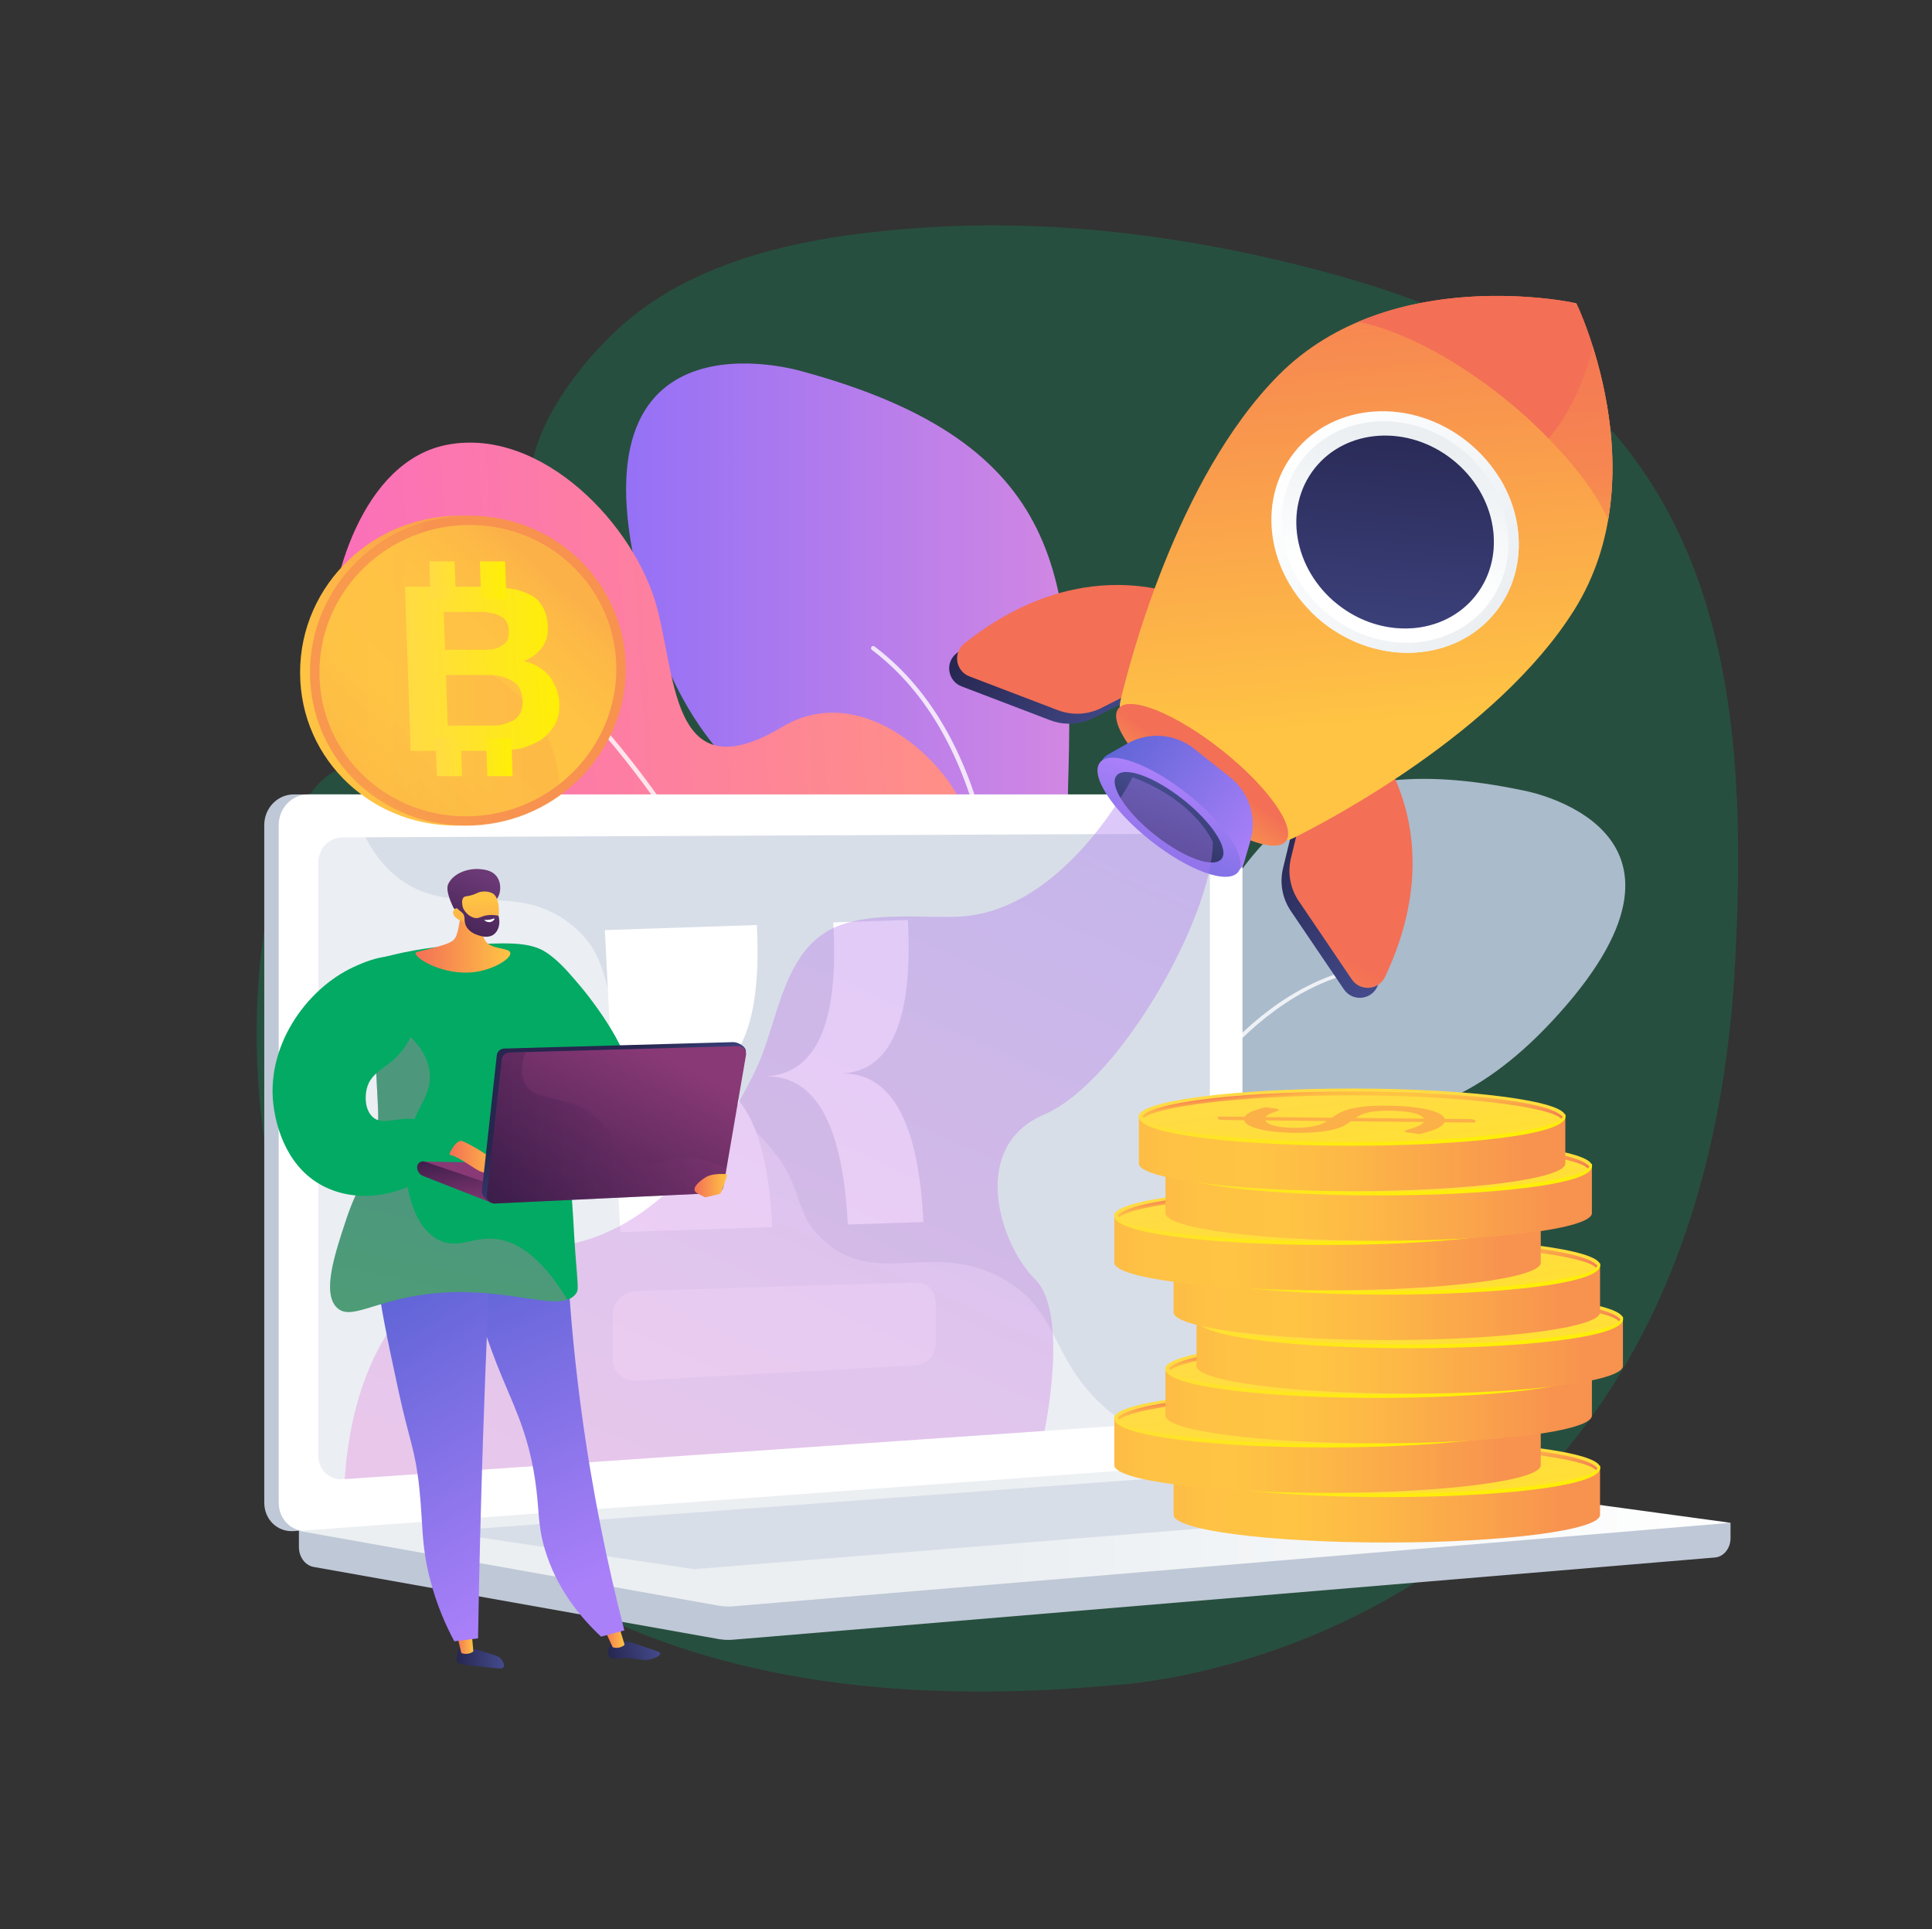
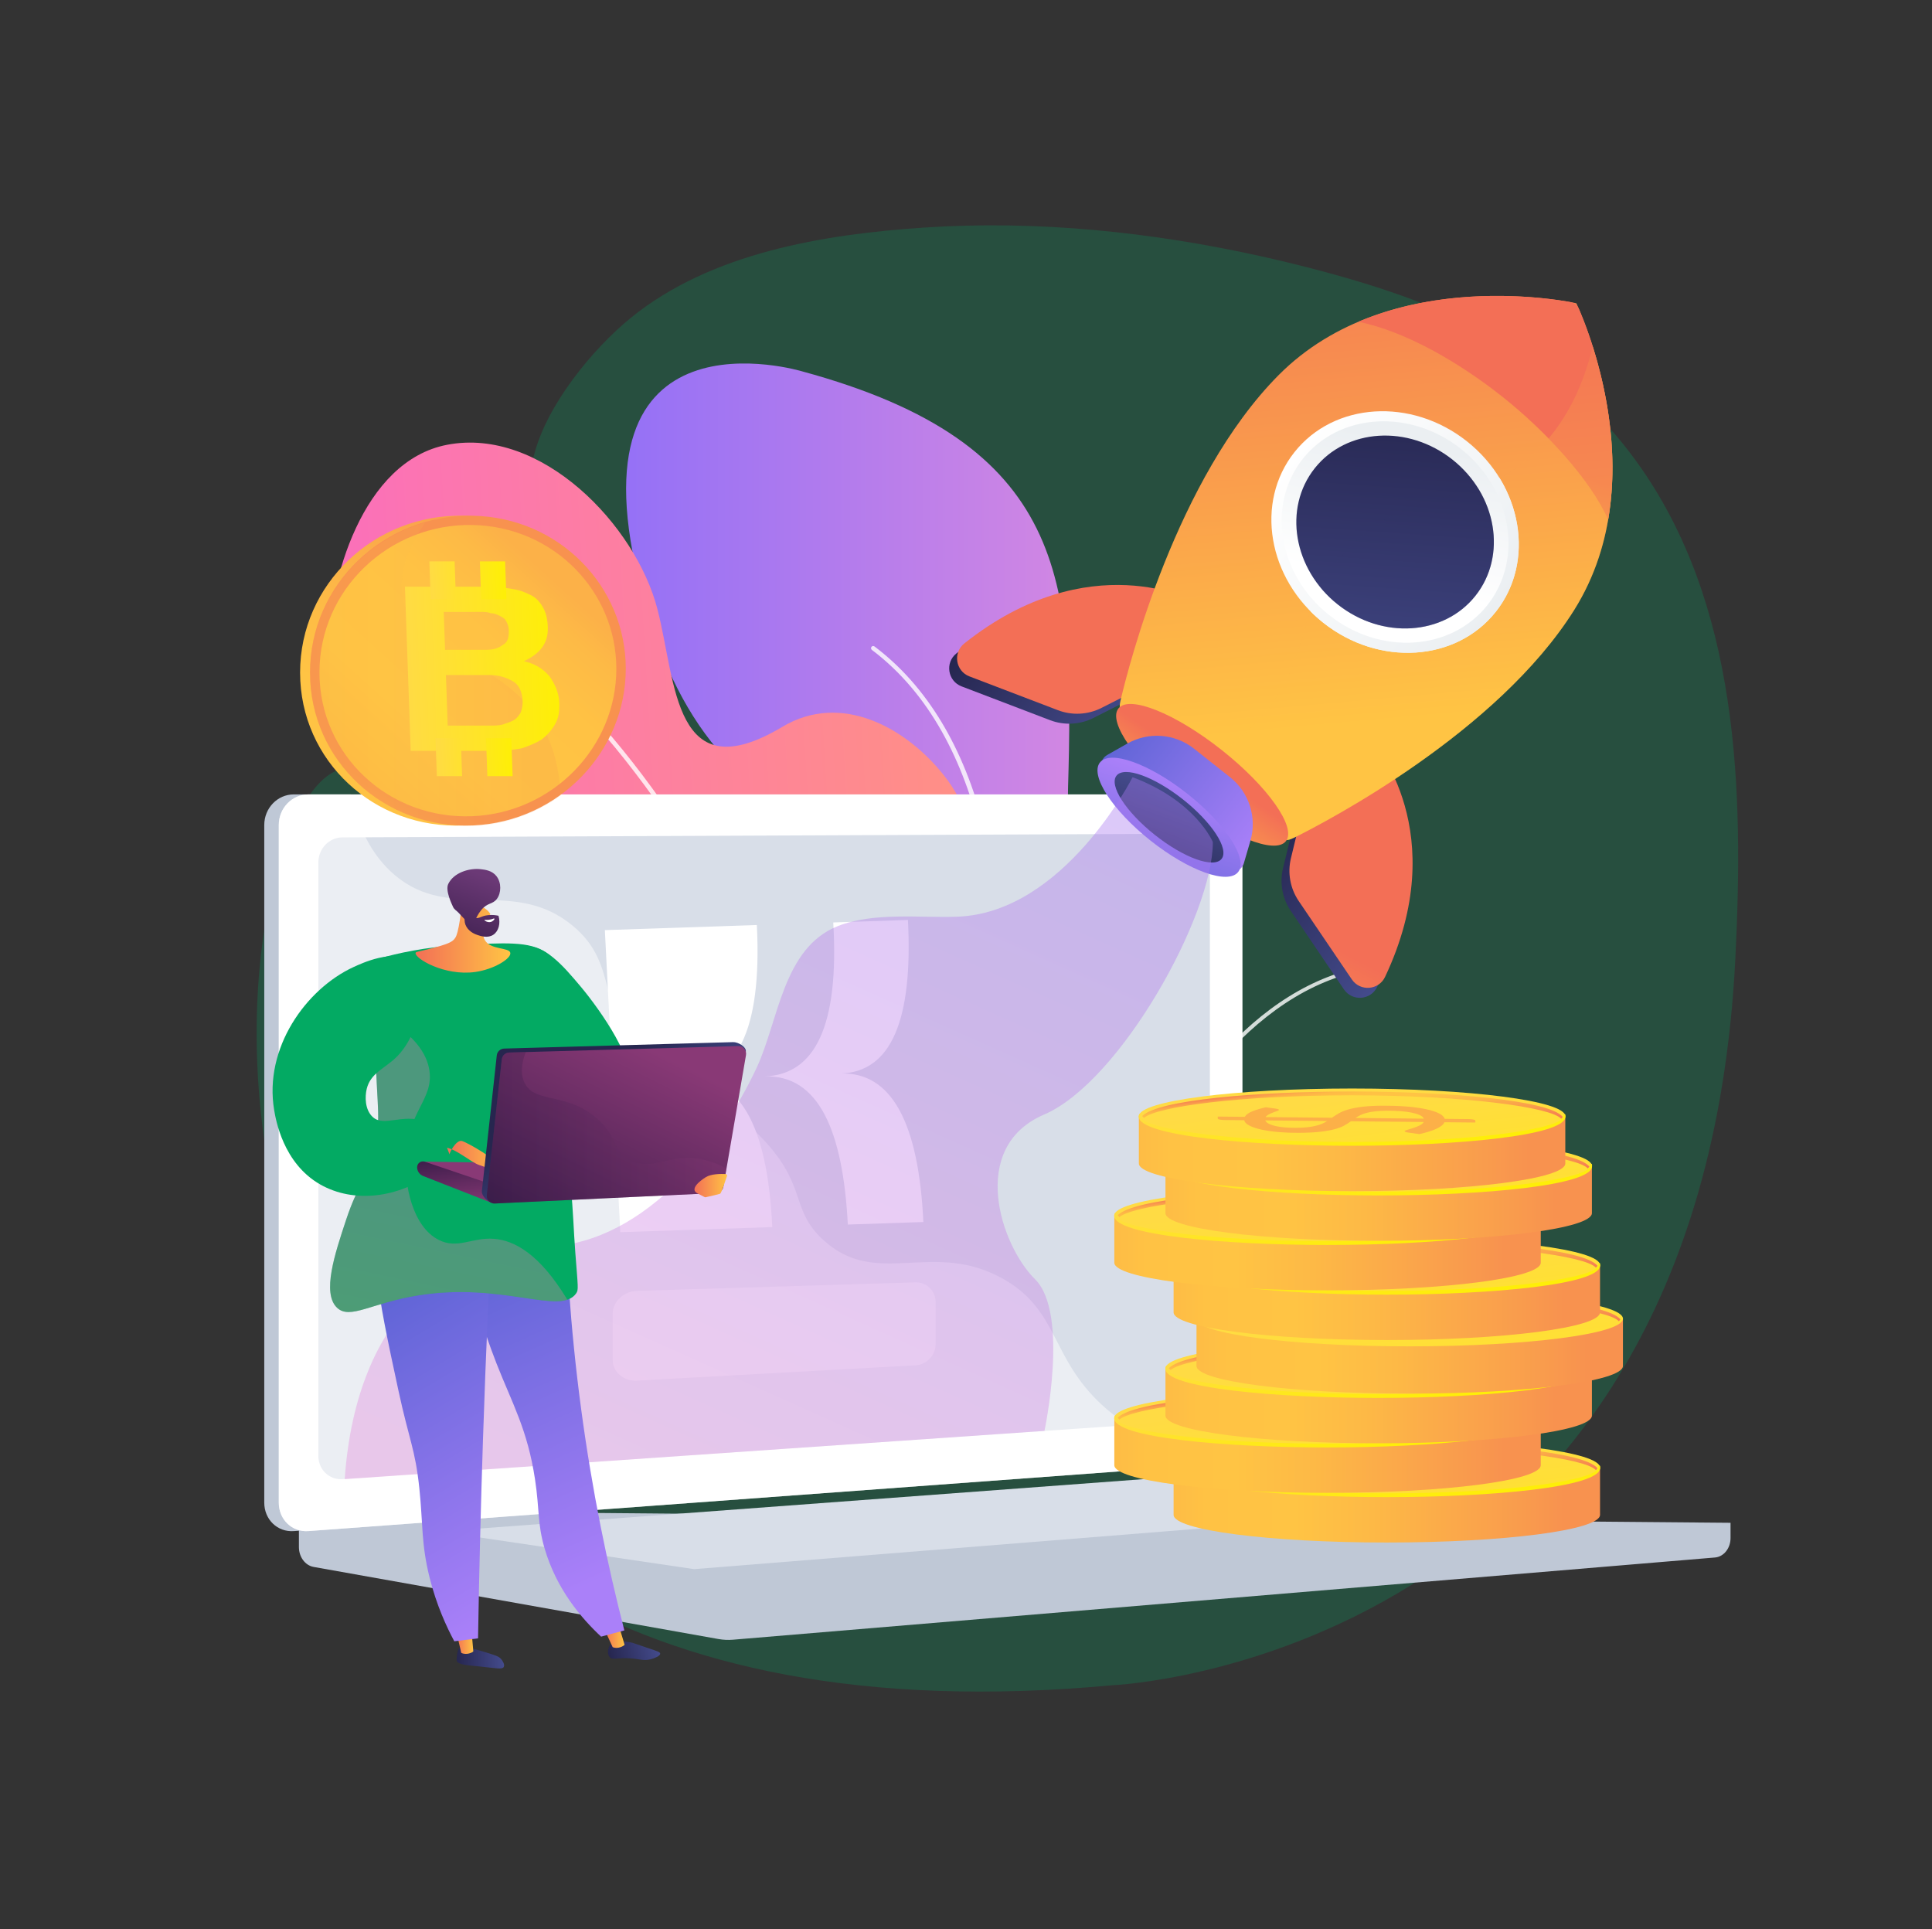
<svg xmlns="http://www.w3.org/2000/svg" xmlns:xlink="http://www.w3.org/1999/xlink" id="Layer_1" data-name="Layer 1" viewBox="0 0 3729.23 3723.84">
  <rect x="0" y="0" width="3729.23" height="3723.84" fill="#333333" stroke="none" />
  <defs>
    <linearGradient id="linear-gradient" x1="-9851.1" y1="5650.83" x2="-8746.08" y2="5650.83" gradientTransform="translate(-7537.56 7329.28) rotate(-180)" gradientUnits="userSpaceOnUse">
      <stop offset="0" stop-color="#e38ddd" />
      <stop offset="1" stop-color="#9571f6" />
    </linearGradient>
    <linearGradient id="linear-gradient-2" x1="-9432.72" y1="5336.54" x2="-8208.31" y2="5336.54" gradientTransform="translate(-7206.08 7632.69) rotate(176.54)" gradientUnits="userSpaceOnUse">
      <stop offset="0" stop-color="#ff9085" />
      <stop offset="1" stop-color="#fb6fbb" />
    </linearGradient>
    <linearGradient id="linear-gradient-3" x1="576.97" y1="4369.68" x2="3340.36" y2="4369.68" gradientTransform="translate(0 7329.28) scale(1 -1)" gradientUnits="userSpaceOnUse">
      <stop offset=".49" stop-color="#ebeff2" />
      <stop offset="1" stop-color="#fff" />
    </linearGradient>
    <linearGradient id="linear-gradient-4" x1="2194.95" y1="4424.33" x2="3141.92" y2="4424.33" gradientTransform="translate(0 7329.28) scale(1 -1)" gradientUnits="userSpaceOnUse">
      <stop offset="0" stop-color="#fcb148" />
      <stop offset=".05" stop-color="#fdba46" />
      <stop offset=".14" stop-color="#ffc244" />
      <stop offset=".32" stop-color="#ffc444" />
      <stop offset=".48" stop-color="#fdb946" />
      <stop offset=".78" stop-color="#f99c4d" />
      <stop offset=".87" stop-color="#f8924f" />
      <stop offset="1" stop-color="#f8924f" />
    </linearGradient>
    <linearGradient id="linear-gradient-5" x1="2672.79" y1="4531" x2="2722.71" y2="4113.07" gradientTransform="translate(0 7329.28) scale(1 -1)" gradientUnits="userSpaceOnUse">
      <stop offset="0" stop-color="#ffdb44" />
      <stop offset="1" stop-color="#feef06" />
    </linearGradient>
    <linearGradient id="linear-gradient-6" x1="2670.62" y1="4549.64" x2="2685.95" y2="4421.28" xlink:href="#linear-gradient-5" />
    <linearGradient id="linear-gradient-7" x1="-10255.78" y1="-233.3" x2="-10240.5" y2="-361.2" gradientTransform="translate(-7570.75 3127.84) rotate(-180) scale(1 -1)" gradientUnits="userSpaceOnUse">
      <stop offset="0" stop-color="#f36f56" />
      <stop offset=".31" stop-color="#f99c4c" />
      <stop offset=".55" stop-color="#fdb946" />
      <stop offset=".68" stop-color="#ffc444" />
      <stop offset=".8" stop-color="#ffc244" />
      <stop offset=".87" stop-color="#feba46" />
      <stop offset=".92" stop-color="#fcad49" />
      <stop offset=".96" stop-color="#f99a4d" />
      <stop offset="1" stop-color="#f58152" />
      <stop offset="1" stop-color="#f57e53" />
    </linearGradient>
    <linearGradient id="linear-gradient-8" x1="2080.54" y1="4520.21" x2="3027.5" y2="4520.21" xlink:href="#linear-gradient-4" />
    <linearGradient id="linear-gradient-9" x1="2558.37" y1="4626.89" x2="2608.3" y2="4208.96" xlink:href="#linear-gradient-5" />
    <linearGradient id="linear-gradient-10" x1="2556.2" y1="4645.52" x2="2571.54" y2="4517.17" xlink:href="#linear-gradient-5" />
    <linearGradient id="linear-gradient-11" x1="-10141.37" y1="-329.19" x2="-10126.09" y2="-457.08" xlink:href="#linear-gradient-7" />
    <linearGradient id="linear-gradient-12" x1="2179.26" y1="4615.82" x2="3126.23" y2="4615.82" xlink:href="#linear-gradient-4" />
    <linearGradient id="linear-gradient-13" x1="2657.1" y1="4722.49" x2="2707.02" y2="4304.56" xlink:href="#linear-gradient-5" />
    <linearGradient id="linear-gradient-14" x1="2654.93" y1="4741.13" x2="2670.26" y2="4612.78" xlink:href="#linear-gradient-5" />
    <linearGradient id="linear-gradient-15" x1="-10240.09" y1="-424.79" x2="-10224.81" y2="-552.69" xlink:href="#linear-gradient-7" />
    <linearGradient id="linear-gradient-16" x1="2239.17" y1="4711.71" x2="3186.14" y2="4711.71" xlink:href="#linear-gradient-4" />
    <linearGradient id="linear-gradient-17" x1="2717.01" y1="4818.38" x2="2766.93" y2="4400.45" xlink:href="#linear-gradient-5" />
    <linearGradient id="linear-gradient-18" x1="2714.84" y1="4837.02" x2="2730.17" y2="4708.66" xlink:href="#linear-gradient-5" />
    <linearGradient id="linear-gradient-19" x1="-10300" y1="-520.68" x2="-10284.72" y2="-648.58" xlink:href="#linear-gradient-7" />
    <linearGradient id="linear-gradient-20" y1="4815.16" y2="4815.16" xlink:href="#linear-gradient-4" />
    <linearGradient id="linear-gradient-21" x1="2672.79" y1="4921.83" x2="2722.71" y2="4503.9" xlink:href="#linear-gradient-5" />
    <linearGradient id="linear-gradient-22" x1="2670.62" y1="4940.47" x2="2685.95" y2="4812.11" xlink:href="#linear-gradient-5" />
    <linearGradient id="linear-gradient-23" x1="-10255.78" y1="-624.13" x2="-10240.5" y2="-752.03" xlink:href="#linear-gradient-7" />
    <linearGradient id="linear-gradient-24" x1="2080.54" y1="4911.04" x2="3027.5" y2="4911.04" xlink:href="#linear-gradient-4" />
    <linearGradient id="linear-gradient-25" x1="2558.38" y1="5017.71" x2="2608.3" y2="4599.78" xlink:href="#linear-gradient-5" />
    <linearGradient id="linear-gradient-26" x1="2556.2" y1="5036.35" x2="2571.54" y2="4908" xlink:href="#linear-gradient-5" />
    <linearGradient id="linear-gradient-27" x1="-10141.37" y1="-720.02" x2="-10126.09" y2="-847.91" xlink:href="#linear-gradient-7" />
    <linearGradient id="linear-gradient-28" x1="2179.26" y1="5006.65" x2="3126.23" y2="5006.65" xlink:href="#linear-gradient-4" />
    <linearGradient id="linear-gradient-29" x1="2657.1" y1="5113.32" x2="2707.02" y2="4695.39" xlink:href="#linear-gradient-5" />
    <linearGradient id="linear-gradient-30" x1="2654.93" y1="5131.96" x2="2670.26" y2="5003.6" xlink:href="#linear-gradient-5" />
    <linearGradient id="linear-gradient-31" x1="-10240.09" y1="-815.62" x2="-10224.81" y2="-943.52" xlink:href="#linear-gradient-7" />
    <linearGradient id="linear-gradient-32" x1="2127.91" y1="5102.53" x2="3074.88" y2="5102.53" xlink:href="#linear-gradient-4" />
    <linearGradient id="linear-gradient-33" x1="2605.75" y1="5209.21" x2="2655.67" y2="4791.28" xlink:href="#linear-gradient-5" />
    <linearGradient id="linear-gradient-34" x1="2603.58" y1="5227.84" x2="2618.91" y2="5099.49" xlink:href="#linear-gradient-5" />
    <linearGradient id="linear-gradient-35" x1="-10188.74" y1="-911.51" x2="-10173.46" y2="-1039.4" xlink:href="#linear-gradient-7" />
    <linearGradient id="linear-gradient-36" x1="-7005.36" y1="8733.73" x2="-6656.64" y2="8733.73" gradientTransform="translate(-8163.88 4285.07) rotate(-141.61)" gradientUnits="userSpaceOnUse">
      <stop offset="0" stop-color="#444b8c" />
      <stop offset="1" stop-color="#26264f" />
    </linearGradient>
    <linearGradient id="linear-gradient-37" x1="-6315.84" y1="8733.77" x2="-5967.1" y2="8733.77" xlink:href="#linear-gradient-36" />
    <linearGradient id="linear-gradient-38" x1="2317.86" y1="5096.54" x2="2540.93" y2="5518.76" gradientTransform="translate(0 7329.28) scale(1 -1)" gradientUnits="userSpaceOnUse">
      <stop offset="0" stop-color="#ffc444" />
      <stop offset="1" stop-color="#f36f56" />
    </linearGradient>
    <linearGradient id="linear-gradient-39" x1="1717.94" y1="5413.48" x2="1941" y2="5835.7" xlink:href="#linear-gradient-38" />
    <linearGradient id="linear-gradient-40" x1="-6689.67" y1="8989.05" x2="-5944.51" y2="9773.3" gradientTransform="translate(-8163.88 4285.07) rotate(-141.61)" xlink:href="#linear-gradient-38" />
    <linearGradient id="linear-gradient-41" x1="-6750.12" y1="9046.48" x2="-6004.97" y2="9830.72" gradientTransform="translate(-8163.88 4285.07) rotate(-141.61)" xlink:href="#linear-gradient-38" />
    <linearGradient id="linear-gradient-42" x1="2747.4" y1="6078.82" x2="2848.31" y2="6461.21" xlink:href="#linear-gradient-38" />
    <linearGradient id="linear-gradient-43" x1="-6710.21" y1="9599.57" x2="-6431.03" y2="9893.41" gradientTransform="translate(-8163.88 4285.07) rotate(-141.61)" xlink:href="#linear-gradient-38" />
    <linearGradient id="linear-gradient-44" x1="-6734.25" y1="9295.97" x2="-6238.29" y2="9295.97" gradientTransform="translate(-8163.88 4285.07) rotate(-141.61)" gradientUnits="userSpaceOnUse">
      <stop offset="0" stop-color="#ebeff2" />
      <stop offset="1" stop-color="#fff" />
    </linearGradient>
    <linearGradient id="linear-gradient-45" x1="-6734.25" y1="9287.84" x2="-6238.28" y2="9287.84" xlink:href="#linear-gradient-44" />
    <linearGradient id="linear-gradient-46" x1="-6409.2" y1="9454.48" x2="-6531.09" y2="9203.78" xlink:href="#linear-gradient-44" />
    <linearGradient id="linear-gradient-47" x1="-6702.28" y1="8980.74" x2="-6333.01" y2="9519.62" xlink:href="#linear-gradient-36" />
    <linearGradient id="linear-gradient-48" x1="-6499.63" y1="8511.9" x2="-6484.29" y2="8712.02" gradientTransform="translate(-8163.88 4285.07) rotate(-141.61)" xlink:href="#linear-gradient-38" />
    <linearGradient id="linear-gradient-49" x1="-6656.2" y1="8654.45" x2="-6316.26" y2="8654.45" gradientTransform="translate(-8163.88 4285.07) rotate(-141.61)" gradientUnits="userSpaceOnUse">
      <stop offset="0" stop-color="#aa80f9" />
      <stop offset="1" stop-color="#6165d7" />
    </linearGradient>
    <linearGradient id="linear-gradient-50" x1="-6463.63" y1="8661.31" x2="-6547.21" y2="8409.82" xlink:href="#linear-gradient-49" />
    <linearGradient id="linear-gradient-51" x1="-6469.04" y1="8645.02" x2="-6532.56" y2="8453.89" xlink:href="#linear-gradient-36" />
    <linearGradient id="linear-gradient-52" x1="-6725.24" y1="8996.47" x2="-6355.98" y2="9535.33" xlink:href="#linear-gradient-36" />
    <linearGradient id="linear-gradient-53" x1="669.39" y1="5625.02" x2="1129.04" y2="6503.72" xlink:href="#linear-gradient-4" />
    <linearGradient id="linear-gradient-54" x1="387.97" y1="5050.43" x2="847.63" y2="5929.13" xlink:href="#linear-gradient-4" />
    <linearGradient id="linear-gradient-55" x1="1064.72" y1="6213.86" x2="264.65" y2="5328.8" xlink:href="#linear-gradient-4" />
    <linearGradient id="linear-gradient-56" x1="598.4" y1="6027.58" x2="1081.9" y2="6027.58" xlink:href="#linear-gradient-4" />
    <linearGradient id="linear-gradient-57" x1="890.59" y1="1290.8" x2="1180.67" y2="1290.8" gradientTransform="translate(-148.45) skewX(2)" xlink:href="#linear-gradient-5" />
    <linearGradient id="linear-gradient-58" x1="939.34" y1="1290.8" x2="1085.6" y2="1290.8" gradientTransform="translate(-148.45) skewX(2)" xlink:href="#linear-gradient-5" />
    <linearGradient id="linear-gradient-59" x1="1236.63" y1="4343.02" x2="2135.96" y2="6348.43" gradientTransform="translate(0 7329.28) scale(1 -1)" xlink:href="#linear-gradient" />
    <linearGradient id="linear-gradient-60" x1="-12611.45" y1="3869.22" x2="-12520.1" y2="3869.22" gradientTransform="translate(-11522 7429.89) rotate(178.34)" xlink:href="#linear-gradient-36" />
    <linearGradient id="linear-gradient-61" x1="-9446.9" y1="4160.36" x2="-9414.15" y2="4160.36" gradientTransform="translate(-8533.28 7329.28) rotate(-180)" xlink:href="#linear-gradient-38" />
    <linearGradient id="linear-gradient-62" x1="-12545.08" y1="1657.05" x2="-12448.03" y2="1657.05" gradientTransform="translate(-10387.59 8096.03) rotate(164.63)" xlink:href="#linear-gradient-36" />
    <linearGradient id="linear-gradient-63" x1="-9738.88" y1="4171.17" x2="-9698.43" y2="4171.17" gradientTransform="translate(-8533.28 7329.28) rotate(-180)" xlink:href="#linear-gradient-38" />
    <linearGradient id="linear-gradient-64" x1="5847.09" y1="4314.64" x2="5588.24" y2="4898.16" gradientTransform="translate(-4609.88 7329.28) scale(1 -1)" xlink:href="#linear-gradient-49" />
    <linearGradient id="linear-gradient-65" x1="5587.63" y1="3136.98" x2="5328.78" y2="3720.49" gradientTransform="translate(-4051.36 6840.22) rotate(-7.04) scale(1 -1)" xlink:href="#linear-gradient-49" />
    <linearGradient id="linear-gradient-66" x1="5380.64" y1="4434.58" x2="5496.4" y2="4984.44" gradientTransform="translate(-4609.88 7329.28) scale(1 -1)" xlink:href="#linear-gradient-2" />
    <linearGradient id="linear-gradient-67" x1="5694.05" y1="4912.41" x2="5644.69" y2="5052.25" gradientTransform="translate(-4609.88 7329.28) scale(1 -1)" gradientUnits="userSpaceOnUse">
      <stop offset="0" stop-color="#311944" />
      <stop offset="1" stop-color="#893976" />
    </linearGradient>
    <linearGradient id="linear-gradient-68" x1="5478.43" y1="5115.02" x2="5496.53" y2="4989.99" xlink:href="#linear-gradient-67" />
    <linearGradient id="linear-gradient-69" x1="-9503.26" y1="5095.4" x2="-9400.97" y2="5095.4" gradientTransform="translate(-8533.28 7329.28) rotate(-180)" xlink:href="#linear-gradient-38" />
    <linearGradient id="linear-gradient-70" x1="5837.03" y1="5104.07" x2="5740.8" y2="5240.72" gradientTransform="translate(-4609.88 7329.28) scale(1 -1)" xlink:href="#linear-gradient-36" />
    <linearGradient id="linear-gradient-71" x1="5652.44" y1="4877.93" x2="5863.04" y2="5305.69" xlink:href="#linear-gradient-67" />
    <linearGradient id="linear-gradient-72" x1="5549.57" y1="5152.48" x2="6012.21" y2="5152.48" xlink:href="#linear-gradient-67" />
    <linearGradient id="linear-gradient-73" x1="-9936.67" y1="5040.88" x2="-9873.79" y2="5040.88" gradientTransform="translate(-8533.28 7329.28) rotate(-180)" xlink:href="#linear-gradient-38" />
    <linearGradient id="linear-gradient-74" x1="-9518.4" y1="5528.43" x2="-9335.42" y2="5528.43" gradientTransform="translate(-8533.28 7329.28) rotate(-180)" xlink:href="#linear-gradient-38" />
    <linearGradient id="linear-gradient-75" x1="-12673.65" y1="5599.98" x2="-12742.73" y2="5775.43" gradientTransform="translate(-11795.45 7509.29) rotate(179.79)" gradientUnits="userSpaceOnUse">
      <stop offset="0" stop-color="#311944" />
      <stop offset="1" stop-color="#6b3976" />
    </linearGradient>
    <linearGradient id="linear-gradient-76" x1="-9451.1" y1="5594.81" x2="-9459.38" y2="5387.11" gradientTransform="translate(-8533.28 7329.28) rotate(-180)" xlink:href="#linear-gradient-38" />
    <linearGradient id="linear-gradient-77" x1="-12694.75" y1="5591.58" x2="-12763.9" y2="5767.21" xlink:href="#linear-gradient-75" />
  </defs>
  <g id="Illustration">
    <g>
      <path d="M2437.1,495.28c-213.88-47.71-436.24-70.58-653.66-56.01-192.7,12.92-411.13,48.19-566.2,174.51-73.9,60.2-162.03,168.37-186.2,263.8,0,.01-127.24,502.3-381.71,609.93-254.47,107.63-431.19,1944.6,1498.56,1765.2,0,0,1133.43-47.01,1201.68-1401.02,16.49-327.09,7.27-686.67-190.22-960.17-151.34-209.58-363.39-302.77-607.06-367.98-38.06-10.19-76.49-19.63-115.18-28.27Z" style="fill: #03aa64; opacity: .24;" />
      <g>
-         <path d="M2109.3,2862.97c-134.38,4.07-268.87-89.34-291.29-247.49-12.56-88.58,5.25-195.32,28.07-280.97,141.89-532.76,272.84-112.11,414.67-410.61,141.83-298.49,251.33-488.36,680.77-397.92,0,0,390.41,70.48,68.4,429.68-59.01,65.82-127.71,126.07-208.6,163.33-85,39.16-178.51,53.31-269.18,73.22-108.51,23.83-108.71,155.34-117.74,243.82-11.23,109.96-23.72,220.85-91.38,312.57-56.11,76.07-134.89,111.99-213.72,114.38Z" style="fill: #abc;" />
        <g style="opacity: .8;">
          <path d="M2013.13,2798.58c-1.35-.69-2.13-2.22-1.81-3.78,.44-2.12,45.04-215.1,143.99-434.93,58.17-129.23,123.47-235.54,194.1-316,88.53-100.85,185.75-161.17,288.97-179.27,1.88-.33,3.67,.93,4,2.81,.33,1.88-.93,3.67-2.8,4-230.45,40.42-387.11,289.48-477.96,491.3-98.65,219.15-143.09,431.38-143.53,433.5-.39,1.87-2.21,3.07-4.08,2.68-.31-.06-.61-.17-.88-.31Z" style="fill: #fff;" />
        </g>
      </g>
      <g>
        <g>
          <path d="M1708.02,2612.73c142.32,78.29,338.37,51.78,449.48-106.02,62.23-88.38,101.78-213,124.35-317.69,140.4-651.16-231.84-270.67-220.23-669.79s-1.75-663.59-513.46-802.5c0,0-458.75-138.91-309.92,424.6,27.28,103.27,68.04,205.86,134.56,290.44,69.9,88.88,162.71,155.53,249.3,226.82,103.62,85.32,31.5,226.9-7.44,327.05-48.4,124.47-95.96,250.63-73.62,386.5,18.52,112.69,83.51,194.67,166.99,240.59Z" style="fill: url(#linear-gradient);" />
          <g style="opacity: .8;">
            <path d="M1846.89,2596.37c1.83,0,3.51-1.22,4.02-3.07,.7-2.53,69.86-256.17,84.33-547.08,8.5-171.01-3.27-321.3-34.99-446.69-39.77-157.19-111.18-275.55-212.25-351.79-1.84-1.39-4.46-1.02-5.85,.82-1.39,1.84-1.02,4.46,.82,5.85,225.67,170.24,257.21,524.33,243.93,791.41-14.42,290.01-83.34,542.76-84.04,545.28-.61,2.22,.69,4.52,2.92,5.13,.37,.1,.74,.15,1.11,.15Z" style="fill: #fff;" />
          </g>
        </g>
        <g>
          <path d="M1808.56,2683.91c19.45-2.74,37.31-16.17,52.27-44.47,62.11-117.48-53.95-295.38-56.44-418.77-2.5-124.06,24.7-245.04,54.81-364.38,31.04-123.07,47-253.86-37.45-360.06-72.82-91.57-197.75-161.36-311.34-93.47-210.38,125.71-204.84-84.54-241.21-226.33-41.86-163.21-224.68-352.82-406.14-317.94-162.72,31.27-229.8,261.84-229.86,404.81-.03,74.65,27.45,188.65,84.75,242.28,131.86,123.43,430.56,122.58,315.19,361.83-38.9,80.66-75.46,167-1.66,240.58,75.61,75.39,200.61,81.99,295.13,119.77,107.51,42.98,180.26,131.19,245.43,223.06,31.67,44.65,149.8,245.28,236.52,233.08Z" style="fill: url(#linear-gradient-2);" />
          <g style="opacity: .8;">
            <path d="M1819.83,2646.58c.39-.02,.79-.1,1.17-.24,2.17-.79,3.29-3.18,2.5-5.35-.94-2.58-95.42-262.09-238.79-558.04-84.23-173.86-168.61-326.11-250.79-452.53-102.86-158.22-202.62-276.24-296.49-350.81-1.8-1.44-4.43-1.13-5.86,.67-1.43,1.81-1.13,4.43,.67,5.86,211.18,167.73,412.91,527.86,544.96,800.43,143.19,295.56,237.52,554.66,238.45,557.24,.65,1.78,2.38,2.85,4.18,2.75Z" style="fill: #fff;" />
          </g>
        </g>
      </g>
      <g>
        <g>
          <path d="M3340.36,2939.22l-2763.39-23.89v70.68c0,19.18,12.05,35.49,28.38,38.4l781.4,139.17c9.27,1.65,18.68,2.09,28.04,1.31l1895.54-158.68c16.92-1.42,30.03-17.78,30.03-37.49v-29.5Z" style="fill: #bfc8d6;" />
          <g>
            <path d="M2323.43,2825.96l-1756.36,129.29c-31.43,2.31-56.98-22.27-56.98-54.92V1592.43c0-32.65,25.55-59.11,56.98-59.11h1756.35c25.89,0,46.83,23.92,46.83,53.44v1182.32c0,29.51-20.94,54.97-46.83,56.88Z" style="fill: #bfc8d6;" />
            <path d="M2351.43,2825.96l-1756.35,129.29c-31.43,2.31-56.98-22.27-56.98-54.92V1592.43c0-32.65,25.55-59.11,56.98-59.11h1756.35c25.89,0,46.83,23.92,46.83,53.44v1182.32c0,29.51-20.93,54.97-46.83,56.88Z" style="fill: #fff;" />
            <path d="M2296.72,2742.6l-1635.86,112.31c-25.58,1.76-46.36-18.42-46.36-45.07V1664.76c0-26.65,20.78-48.35,46.36-48.46l1635.86-7.05c21.36-.09,38.64,19.51,38.64,43.79v1042.96c0,24.27-17.28,45.14-38.64,46.6Z" style="fill: #d8dee8;" />
            <path d="M1535.29,1569.09c0,12.15-9.04,22.03-20.2,22.07-11.18,.04-20.25-9.81-20.25-21.99s9.07-22.06,20.25-22.07c11.16,0,20.2,9.84,20.2,21.99Z" style="fill: #fff;" />
            <path d="M595.07,2955.25l1747.47-128.64,8.89-.65c11.88-.88,22.68-6.75,30.93-15.66-125.75-6.88-203.85-51.51-254.24-97.62-101.18-92.6-83.63-183.92-192.74-244.8-136.09-75.94-243.1,20.28-346.37-74.66-62.61-57.56-31.87-100.48-108.91-186.5-85.33-95.27-140.88-63.24-226.63-148.99-108.43-108.42-54.2-192.77-147.6-270.6-113.3-94.43-235.5-7.03-343.35-97.59-46.52-39.06-72.05-95.84-85.37-156.24h-82.06c-31.43,0-56.98,26.46-56.98,59.11v1307.91c0,32.64,25.55,57.22,56.98,54.92Z" style="fill: #fff; isolation: isolate; opacity: .48;" />
          </g>
-           <path d="M2434.19,2818.79l-1857.21,136.09,809.78,144.23c9.27,1.65,18.68,2.09,28.04,1.31l1925.57-161.19-876.63-119.51c-9.8-1.34-19.69-1.65-29.54-.92Z" style="fill: url(#linear-gradient-3);" />
          <polygon points="847.97 2956.05 2394.16 2841.06 2872.69 2905.77 1339.82 3028.69 847.97 2956.05" style="fill: #d8dee8;" />
        </g>
        <g>
          <path d="M1167.51,1795.28l29.79,583.05,293.38-9.86c-9.53-203.49-66.53-289.16-159.07-286.68,86.61-2.72,139.96-87.38,129.28-296.37,0,0-293.38,9.86-293.38,9.86Z" style="fill: #fff;" />
          <path d="M1475.79,2077.64c97.65-3.28,144.29-97.96,132.59-297.18l144.18-4.85c9.87,193.06-32.38,293.11-129.28,296.37,97.18-2.54,149.83,93.83,159.07,286.68l-145.84,4.9c-9.4-181.57-56.59-289.35-160.7-285.92h-.02Z" style="fill: #fff;" />
        </g>
        <path d="M1805.94,2594.14c0,21.52-17.04,39.94-38.75,41.13l-537.67,29.55c-25.61,1.41-46.95-16.57-46.95-40.16v-88.99c0-23.59,21.57-43.35,47.18-44.13l537.1-16.37c21.71-.66,39.08,16.25,39.08,37.78v81.2Z" style="fill: #fff; isolation: isolate; opacity: .6;" />
      </g>
      <g>
        <g>
          <path d="M2265.32,2832.6v91.29c0,29.5,184.26,53.41,411.57,53.41s411.57-23.91,411.57-53.41v-91.29h-823.13Z" style="fill: url(#linear-gradient-4);" />
          <path d="M3088.45,2832.6c0,29.5-184.26,53.41-411.57,53.41s-411.57-23.91-411.57-53.41,184.26-53.41,411.57-53.41,411.57,23.91,411.57,53.41Z" style="fill: url(#linear-gradient-5);" />
          <path d="M2676.89,2889.7c-201.3,0-411.8-19.23-411.8-56.31,0-2.04,.73-5.62,2.76-5.62s1.16,2.8,1.16,4.84c0,23.52,167.51,49.72,407.88,49.72s407.88-26.2,407.88-49.72c0-2.04,.35-3.95,2.38-3.95s1.54,2.72,1.54,4.75c0,37.09-210.51,56.28-411.81,56.28Z" style="fill: url(#linear-gradient-6);" />
          <path d="M2638,2835.58c4.04-2.79,8.34-5.55,12.94-8.27,4.55-2.72,10.49-5.18,17.68-7.37,7.23-2.2,16.27-3.98,27.13-5.37,10.86-1.38,24.43-2.11,40.64-2.19,15.91-.08,30.82,.43,44.79,1.52,13.93,1.08,26.22,2.71,36.84,4.88,10.57,2.17,19.21,4.84,25.86,8.02,6.61,3.19,10.55,6.84,11.82,10.96l46.34,.47c3.36,.02,6.34,.29,8.88,.82,2.59,.53,3.84,1.2,3.85,2l.02,3.82-59.57-.57c-2.09,4.67-7.41,8.95-15.97,12.82-8.52,3.88-19.41,7.24-32.67,10.08l-21.7-3.02c-1.94-.3-3.54-.68-4.79-1.14-1.25-.46-1.86-.95-1.86-1.49,0-.73,1.67-1.57,5.03-2.51,3.36-.94,7.15-2.11,11.36-3.5,4.22-1.39,8.35-3.02,12.43-4.92,4.04-1.89,6.75-4.15,8.16-6.77l-140.62-1.39c-3.69,2.72-7.86,5.39-12.42,8.01-4.6,2.62-10.67,4.99-18.24,7.08-7.58,2.1-17.01,3.8-28.3,5.11-11.33,1.31-25.51,2-42.67,2.09-12.89,.06-25.44-.43-37.73-1.46-12.29-1.04-23.2-2.6-32.74-4.67-9.54-2.07-17.35-4.64-23.49-7.69-6.09-3.06-9.52-6.56-10.23-10.53l-38.15-.39c-3.36-.02-6.34-.28-9.01-.79-2.63-.51-3.97-1.19-3.98-2.03l-.02-3.81,52.16,.5c2.31-4.02,7.03-7.52,14.26-10.51,7.23-2.99,16.05-5.64,26.47-7.96l17.47,2.4c5.31,.75,7.94,1.62,7.95,2.62,0,.54-1.07,1.21-3.27,2.01-2.24,.8-4.82,1.76-7.83,2.87-2.97,1.12-5.89,2.42-8.69,3.92-2.84,1.5-4.94,3.19-6.35,5.09l128.21,1.27Zm-128.69,5.2c1.05,2.5,3.39,4.66,6.93,6.47,3.54,1.82,7.95,3.31,13.25,4.48,5.31,1.17,11.26,2.02,17.86,2.57,6.64,.55,13.58,.8,20.82,.77,8.45-.04,15.82-.41,22.11-1.09,6.25-.69,11.76-1.62,16.54-2.8,4.74-1.18,8.91-2.55,12.44-4.11,3.53-1.56,6.67-3.25,9.5-5.08l-119.45-1.21Zm306.13-3.41c-1.05-2.54-3.6-4.76-7.58-6.67-3.98-1.91-9.07-3.51-15.24-4.81-6.17-1.3-13.37-2.27-21.61-2.9-8.19-.63-17.25-.93-27.16-.88-8.79,.04-16.42,.44-22.75,1.18-6.33,.75-11.85,1.74-16.54,3-4.65,1.26-8.65,2.72-11.88,4.39-3.27,1.67-6.32,3.46-9.11,5.37l131.87,1.32Z" style="fill: #fcb048;" />
          <path d="M2676.94,2784.98c-183.51,0-374.59,16.15-405.15,47.41,1.2,1.1,2.31,2.28,3.34,3.52,25.76-21.7,183.53-43.56,401.81-43.56s384.18,22.99,403.6,45.23c.95-1.22,1.98-2.39,3.08-3.49-25.25-32.37-219.91-49.11-406.68-49.11Z" style="fill: url(#linear-gradient-7);" />
        </g>
        <g>
          <path d="M2150.91,2736.72v91.29c0,29.5,184.26,53.41,411.57,53.41s411.57-23.91,411.57-53.41v-91.29h-823.13Z" style="fill: url(#linear-gradient-8);" />
          <path d="M2974.04,2736.72c0,29.5-184.26,53.41-411.57,53.41s-411.57-23.91-411.57-53.41,184.26-53.41,411.57-53.41,411.57,23.91,411.57,53.41Z" style="fill: url(#linear-gradient-9);" />
          <path d="M2562.47,2793.81c-201.3,0-411.8-19.23-411.8-56.31,0-2.04,.73-5.62,2.76-5.62s1.16,2.8,1.16,4.83c0,23.52,167.51,49.72,407.88,49.72s407.88-26.2,407.88-49.72c0-2.04,.35-3.94,2.38-3.94s1.55,2.72,1.55,4.75c0,37.09-210.51,56.28-411.81,56.28Z" style="fill: url(#linear-gradient-10);" />
          <path d="M2523.58,2739.69c4.04-2.8,8.33-5.55,12.93-8.27,4.55-2.72,10.49-5.18,17.68-7.37,7.23-2.2,16.27-3.98,27.13-5.36,10.86-1.39,24.43-2.11,40.64-2.2,15.91-.08,30.82,.43,44.79,1.52,13.93,1.08,26.22,2.71,36.84,4.88,10.57,2.16,19.21,4.84,25.86,8.02,6.61,3.19,10.55,6.84,11.82,10.96l46.34,.47c3.36,.02,6.34,.29,8.89,.82,2.59,.53,3.84,1.2,3.85,2l.02,3.81-59.57-.57c-2.09,4.67-7.41,8.95-15.97,12.82-8.52,3.88-19.41,7.24-32.67,10.08l-21.7-3.02c-1.94-.3-3.54-.67-4.79-1.13-1.25-.46-1.86-.95-1.86-1.49,0-.74,1.68-1.57,5.03-2.51,3.36-.94,7.15-2.11,11.36-3.5,4.22-1.39,8.35-3.02,12.43-4.92,4.04-1.89,6.75-4.15,8.16-6.77l-140.62-1.39c-3.7,2.72-7.86,5.39-12.42,8.01-4.6,2.62-10.67,4.99-18.24,7.09-7.58,2.1-17.01,3.8-28.3,5.11-11.33,1.31-25.51,2-42.67,2.09-12.89,.06-25.44-.43-37.73-1.46-12.29-1.04-23.2-2.6-32.74-4.67-9.54-2.07-17.35-4.64-23.49-7.69-6.09-3.06-9.52-6.56-10.23-10.53l-38.15-.39c-3.36-.02-6.34-.28-9.01-.79-2.63-.51-3.97-1.19-3.98-2.03l-.02-3.81,52.16,.5c2.31-4.02,7.03-7.52,14.26-10.51,7.23-2.99,16.05-5.64,26.47-7.96l17.47,2.4c5.3,.75,7.94,1.62,7.95,2.62,0,.54-1.07,1.21-3.27,2.01-2.24,.8-4.82,1.76-7.83,2.87-2.97,1.12-5.89,2.42-8.69,3.92-2.84,1.5-4.94,3.19-6.35,5.09l128.21,1.28Zm-128.69,5.2c1.05,2.5,3.39,4.66,6.93,6.47,3.54,1.82,7.95,3.31,13.26,4.48,5.31,1.17,11.26,2.02,17.86,2.57,6.64,.54,13.58,.8,20.82,.77,8.45-.04,15.82-.41,22.11-1.09,6.25-.69,11.76-1.62,16.54-2.8,4.74-1.18,8.91-2.55,12.44-4.11,3.53-1.56,6.67-3.25,9.5-5.08l-119.45-1.21Zm306.12-3.41c-1.05-2.54-3.6-4.76-7.58-6.67-3.98-1.91-9.07-3.51-15.24-4.81-6.17-1.3-13.37-2.27-21.61-2.9-8.19-.63-17.25-.93-27.16-.88-8.79,.04-16.42,.44-22.75,1.18-6.33,.75-11.84,1.74-16.54,3-4.65,1.25-8.65,2.72-11.88,4.39-3.27,1.67-6.32,3.46-9.11,5.37l131.87,1.32Z" style="fill: #fcb048;" />
          <path d="M2562.53,2689.09c-183.51,0-374.58,16.15-405.15,47.41,1.2,1.1,2.31,2.28,3.34,3.52,25.76-21.71,183.54-43.56,401.81-43.56s384.18,22.99,403.6,45.23c.95-1.22,1.97-2.39,3.08-3.49-25.24-32.37-219.91-49.11-406.68-49.11Z" style="fill: url(#linear-gradient-11);" />
        </g>
        <g>
          <path d="M2249.63,2641.11v91.29c0,29.5,184.26,53.41,411.57,53.41s411.57-23.91,411.57-53.41v-91.29h-823.13Z" style="fill: url(#linear-gradient-12);" />
          <path d="M3072.76,2641.11c0,29.5-184.26,53.41-411.57,53.41s-411.57-23.91-411.57-53.41,184.26-53.41,411.57-53.41c227.3,0,411.57,23.91,411.57,53.41Z" style="fill: url(#linear-gradient-13);" />
          <path d="M2661.2,2698.2c-201.3,0-411.8-19.23-411.8-56.31,0-2.04,.73-5.62,2.76-5.62s1.16,2.8,1.16,4.83c0,23.52,167.51,49.72,407.88,49.72s407.88-26.2,407.88-49.72c0-2.04,.35-3.94,2.38-3.94s1.55,2.72,1.55,4.75c0,37.09-210.51,56.28-411.81,56.28Z" style="fill: url(#linear-gradient-14);" />
          <path d="M2622.31,2644.09c4.04-2.79,8.33-5.55,12.93-8.27,4.56-2.72,10.49-5.18,17.68-7.37,7.23-2.2,16.27-3.98,27.13-5.36,10.85-1.39,24.43-2.11,40.64-2.2,15.91-.08,30.82,.43,44.79,1.52,13.93,1.08,26.22,2.71,36.84,4.88,10.57,2.16,19.21,4.84,25.86,8.02,6.61,3.19,10.55,6.84,11.82,10.96l46.34,.47c3.36,.02,6.34,.29,8.89,.82,2.59,.53,3.84,1.2,3.85,2l.02,3.81-59.57-.57c-2.09,4.67-7.41,8.95-15.97,12.82-8.52,3.88-19.41,7.24-32.67,10.08l-21.7-3.02c-1.94-.3-3.54-.67-4.79-1.13-1.25-.46-1.86-.95-1.86-1.49,0-.74,1.67-1.57,5.03-2.51,3.36-.94,7.15-2.11,11.36-3.5,4.22-1.39,8.35-3.02,12.43-4.92,4.04-1.89,6.75-4.15,8.16-6.77l-140.62-1.39c-3.69,2.72-7.86,5.39-12.42,8.01-4.6,2.62-10.67,4.99-18.24,7.09-7.58,2.1-17.01,3.8-28.3,5.11-11.33,1.31-25.51,2-42.67,2.09-12.89,.06-25.44-.43-37.73-1.46-12.29-1.04-23.2-2.6-32.74-4.67-9.54-2.07-17.35-4.64-23.49-7.69-6.09-3.06-9.52-6.56-10.23-10.53l-38.15-.39c-3.36-.02-6.34-.28-9.01-.79-2.63-.51-3.97-1.18-3.98-2.03l-.02-3.81,52.16,.5c2.31-4.02,7.03-7.52,14.26-10.51,7.23-2.99,16.05-5.64,26.47-7.96l17.47,2.4c5.3,.75,7.94,1.62,7.94,2.62,0,.54-1.07,1.21-3.27,2.01-2.24,.8-4.82,1.76-7.83,2.87-2.97,1.12-5.89,2.42-8.69,3.92-2.84,1.5-4.94,3.19-6.35,5.09l128.21,1.28Zm-128.69,5.2c1.05,2.5,3.39,4.66,6.93,6.47,3.54,1.82,7.95,3.31,13.25,4.48,5.31,1.17,11.26,2.02,17.86,2.57,6.64,.54,13.58,.8,20.82,.77,8.45-.04,15.82-.41,22.11-1.09,6.25-.69,11.76-1.62,16.54-2.8,4.74-1.18,8.91-2.55,12.44-4.11,3.53-1.56,6.67-3.25,9.5-5.08l-119.45-1.21Zm306.12-3.41c-1.05-2.54-3.6-4.76-7.58-6.67-3.98-1.91-9.07-3.51-15.24-4.81-6.17-1.3-13.37-2.27-21.61-2.9-8.19-.63-17.25-.93-27.16-.88-8.79,.04-16.42,.44-22.75,1.18-6.33,.75-11.84,1.74-16.54,3-4.65,1.25-8.65,2.72-11.88,4.39-3.27,1.67-6.32,3.46-9.11,5.37l131.87,1.31Z" style="fill: #fcb048;" />
          <path d="M2661.25,2593.48c-183.51,0-374.58,16.15-405.15,47.41,1.2,1.1,2.31,2.28,3.34,3.52,25.76-21.71,183.54-43.56,401.81-43.56s384.18,22.99,403.6,45.23c.95-1.22,1.97-2.39,3.08-3.49-25.24-32.37-219.91-49.11-406.68-49.11Z" style="fill: url(#linear-gradient-15);" />
        </g>
        <g>
          <path d="M2309.54,2545.23v91.29c0,29.5,184.26,53.41,411.57,53.41s411.57-23.91,411.57-53.41v-91.29h-823.13Z" style="fill: url(#linear-gradient-16);" />
          <ellipse cx="2721.11" cy="2545.23" rx="411.57" ry="53.41" style="fill: url(#linear-gradient-17);" />
-           <path d="M2721.1,2602.32c-201.3,0-411.8-19.23-411.8-56.31,0-2.04,.73-5.62,2.76-5.62s1.16,2.8,1.16,4.84c0,23.52,167.51,49.72,407.88,49.72s407.88-26.2,407.88-49.72c0-2.04,.35-3.95,2.38-3.95s1.54,2.72,1.54,4.75c0,37.09-210.51,56.29-411.81,56.29Z" style="fill: url(#linear-gradient-18);" />
          <path d="M2682.21,2548.2c4.04-2.8,8.33-5.55,12.93-8.27,4.56-2.72,10.49-5.18,17.68-7.37,7.23-2.2,16.27-3.98,27.13-5.36,10.86-1.39,24.43-2.11,40.64-2.2,15.91-.08,30.82,.43,44.79,1.52,13.93,1.08,26.22,2.71,36.84,4.88,10.57,2.17,19.21,4.84,25.86,8.02,6.61,3.19,10.55,6.84,11.82,10.96l46.34,.47c3.36,.02,6.34,.29,8.88,.82,2.59,.53,3.84,1.2,3.85,2l.02,3.82-59.58-.57c-2.09,4.67-7.41,8.95-15.97,12.82-8.52,3.88-19.41,7.24-32.67,10.08l-21.7-3.02c-1.94-.3-3.54-.67-4.79-1.13-1.25-.46-1.86-.95-1.86-1.49,0-.73,1.67-1.57,5.03-2.51,3.36-.95,7.15-2.11,11.36-3.5,4.22-1.39,8.35-3.02,12.43-4.92,4.04-1.89,6.75-4.15,8.16-6.77l-140.62-1.4c-3.7,2.72-7.86,5.39-12.42,8.01-4.6,2.62-10.67,4.99-18.24,7.09s-17.01,3.8-28.29,5.11c-11.33,1.31-25.51,2-42.67,2.09-12.89,.06-25.44-.43-37.73-1.46-12.29-1.04-23.2-2.6-32.74-4.67-9.54-2.08-17.35-4.64-23.49-7.69-6.09-3.06-9.51-6.56-10.23-10.53l-38.15-.39c-3.36-.02-6.34-.28-9.01-.79-2.63-.51-3.97-1.19-3.98-2.03l-.02-3.81,52.16,.5c2.31-4.02,7.03-7.52,14.26-10.51,7.23-2.99,16.05-5.64,26.47-7.96l17.47,2.4c5.31,.75,7.94,1.62,7.95,2.62,0,.54-1.07,1.21-3.27,2.01-2.24,.8-4.82,1.76-7.83,2.87-2.97,1.12-5.89,2.42-8.69,3.92-2.84,1.5-4.94,3.19-6.35,5.09l128.21,1.28Zm-128.69,5.2c1.05,2.5,3.39,4.66,6.93,6.47,3.54,1.82,7.95,3.31,13.25,4.48,5.31,1.17,11.26,2.02,17.86,2.57,6.64,.55,13.58,.8,20.82,.77,8.45-.04,15.82-.41,22.11-1.09,6.25-.69,11.76-1.62,16.54-2.8,4.74-1.18,8.91-2.55,12.44-4.11,3.53-1.56,6.67-3.25,9.5-5.08l-119.45-1.21Zm306.13-3.41c-1.05-2.53-3.6-4.76-7.58-6.67-3.98-1.91-9.07-3.51-15.24-4.81-6.17-1.3-13.37-2.27-21.61-2.9-8.19-.63-17.25-.93-27.16-.88-8.79,.04-16.42,.44-22.75,1.18-6.33,.75-11.85,1.74-16.54,3-4.65,1.25-8.65,2.72-11.88,4.39-3.27,1.67-6.32,3.46-9.11,5.37l131.87,1.32Z" style="fill: #fcb048;" />
          <path d="M2721.16,2497.6c-183.51,0-374.59,16.15-405.15,47.41,1.2,1.1,2.31,2.28,3.34,3.52,25.76-21.7,183.53-43.56,401.81-43.56s384.18,22.99,403.6,45.23c.96-1.22,1.98-2.39,3.08-3.49-25.24-32.37-219.91-49.11-406.68-49.11Z" style="fill: url(#linear-gradient-19);" />
        </g>
        <g>
          <path d="M2265.32,2441.78v91.29c0,29.5,184.26,53.41,411.57,53.41s411.57-23.91,411.57-53.41v-91.29h-823.13Z" style="fill: url(#linear-gradient-20);" />
          <path d="M3088.45,2441.78c0,29.5-184.26,53.41-411.57,53.41s-411.57-23.91-411.57-53.41,184.26-53.41,411.57-53.41,411.57,23.91,411.57,53.41Z" style="fill: url(#linear-gradient-21);" />
          <path d="M2676.89,2498.87c-201.3,0-411.8-19.23-411.8-56.31,0-2.04,.73-5.62,2.76-5.62s1.16,2.8,1.16,4.84c0,23.52,167.51,49.72,407.88,49.72s407.88-26.2,407.88-49.72c0-2.04,.35-3.95,2.38-3.95s1.54,2.72,1.54,4.75c0,37.09-210.51,56.28-411.81,56.28Z" style="fill: url(#linear-gradient-22);" />
-           <path d="M2638,2444.75c4.04-2.8,8.34-5.55,12.94-8.27,4.55-2.72,10.49-5.18,17.68-7.37,7.23-2.2,16.27-3.98,27.13-5.36,10.86-1.38,24.43-2.11,40.64-2.2,15.91-.08,30.82,.43,44.79,1.52,13.93,1.08,26.22,2.71,36.84,4.88,10.57,2.16,19.21,4.84,25.86,8.02,6.61,3.19,10.55,6.84,11.82,10.96l46.34,.47c3.36,.02,6.34,.29,8.88,.82,2.59,.53,3.84,1.2,3.85,2l.02,3.81-59.57-.57c-2.09,4.67-7.41,8.95-15.97,12.82-8.52,3.88-19.41,7.24-32.67,10.08l-21.7-3.02c-1.94-.3-3.54-.67-4.79-1.13-1.25-.45-1.86-.95-1.86-1.49,0-.73,1.67-1.57,5.03-2.51,3.36-.95,7.15-2.11,11.36-3.5,4.22-1.39,8.35-3.02,12.43-4.92,4.04-1.89,6.75-4.15,8.16-6.77l-140.62-1.4c-3.69,2.72-7.86,5.39-12.42,8.01-4.6,2.62-10.67,4.99-18.24,7.09-7.58,2.1-17.01,3.8-28.3,5.11-11.33,1.31-25.51,2-42.67,2.09-12.89,.06-25.44-.43-37.73-1.46-12.29-1.04-23.2-2.6-32.74-4.67-9.54-2.08-17.35-4.64-23.49-7.69-6.09-3.06-9.52-6.56-10.23-10.53l-38.15-.39c-3.36-.02-6.34-.28-9.01-.79-2.63-.51-3.97-1.19-3.98-2.03l-.02-3.81,52.16,.5c2.31-4.02,7.03-7.53,14.26-10.51,7.23-2.99,16.05-5.64,26.47-7.96l17.47,2.4c5.31,.75,7.94,1.62,7.95,2.62,0,.54-1.07,1.21-3.27,2.01-2.24,.8-4.82,1.76-7.83,2.87-2.97,1.12-5.89,2.42-8.69,3.92-2.84,1.5-4.94,3.19-6.35,5.09l128.21,1.28Zm-128.69,5.2c1.05,2.5,3.39,4.66,6.93,6.47,3.54,1.82,7.95,3.31,13.25,4.48,5.31,1.17,11.26,2.02,17.86,2.57,6.64,.54,13.58,.8,20.82,.77,8.45-.04,15.82-.41,22.11-1.09,6.25-.69,11.76-1.62,16.54-2.8,4.74-1.18,8.91-2.55,12.44-4.11,3.53-1.56,6.67-3.25,9.5-5.08l-119.45-1.21Zm306.13-3.41c-1.05-2.53-3.6-4.76-7.58-6.67-3.98-1.9-9.07-3.51-15.24-4.81-6.17-1.3-13.37-2.27-21.61-2.9-8.19-.63-17.25-.93-27.16-.88-8.79,.04-16.42,.44-22.75,1.18-6.33,.75-11.85,1.74-16.54,3-4.65,1.26-8.65,2.72-11.88,4.39-3.27,1.67-6.32,3.46-9.11,5.37l131.87,1.32Z" style="fill: #fcb048;" />
          <path d="M2676.94,2394.15c-183.51,0-374.59,16.15-405.15,47.41,1.2,1.1,2.31,2.28,3.34,3.52,25.76-21.7,183.53-43.56,401.81-43.56s384.18,22.99,403.6,45.23c.95-1.22,1.98-2.39,3.08-3.49-25.25-32.37-219.91-49.11-406.68-49.11Z" style="fill: url(#linear-gradient-23);" />
        </g>
        <g>
          <path d="M2150.91,2345.89v91.29c0,29.5,184.26,53.41,411.57,53.41s411.57-23.91,411.57-53.41v-91.29h-823.13Z" style="fill: url(#linear-gradient-24);" />
          <ellipse cx="2562.48" cy="2345.89" rx="411.57" ry="53.41" style="fill: url(#linear-gradient-25);" />
          <path d="M2562.47,2402.98c-201.3,0-411.8-19.23-411.8-56.31,0-2.04,.73-5.62,2.76-5.62s1.16,2.8,1.16,4.84c0,23.52,167.51,49.72,407.88,49.72s407.88-26.2,407.88-49.72c0-2.04,.35-3.95,2.38-3.95s1.55,2.72,1.55,4.75c0,37.09-210.51,56.28-411.81,56.28Z" style="fill: url(#linear-gradient-26);" />
          <path d="M2523.58,2348.87c4.04-2.8,8.33-5.55,12.93-8.27,4.55-2.72,10.49-5.18,17.68-7.37,7.23-2.2,16.27-3.98,27.13-5.36,10.86-1.39,24.43-2.11,40.64-2.19,15.91-.08,30.82,.43,44.79,1.52,13.93,1.08,26.22,2.71,36.84,4.88,10.57,2.16,19.21,4.84,25.86,8.02,6.61,3.19,10.55,6.84,11.82,10.96l46.34,.47c3.36,.02,6.34,.29,8.89,.82,2.59,.53,3.84,1.2,3.85,2l.02,3.81-59.57-.57c-2.09,4.67-7.41,8.95-15.97,12.82-8.52,3.88-19.41,7.24-32.67,10.08l-21.7-3.02c-1.94-.3-3.54-.67-4.79-1.13-1.25-.46-1.86-.95-1.86-1.49,0-.73,1.68-1.57,5.03-2.51,3.36-.94,7.15-2.11,11.36-3.5,4.22-1.39,8.35-3.02,12.43-4.92,4.04-1.89,6.75-4.15,8.16-6.77l-140.62-1.4c-3.7,2.72-7.86,5.39-12.42,8.01-4.6,2.62-10.67,4.99-18.24,7.09-7.58,2.1-17.01,3.8-28.3,5.11-11.33,1.31-25.51,2-42.67,2.09-12.89,.06-25.44-.43-37.73-1.46-12.29-1.04-23.2-2.6-32.74-4.67-9.54-2.07-17.35-4.64-23.49-7.69-6.09-3.06-9.52-6.56-10.23-10.53l-38.15-.39c-3.36-.02-6.34-.28-9.01-.79-2.63-.51-3.97-1.19-3.98-2.03l-.02-3.82,52.16,.5c2.31-4.02,7.03-7.52,14.26-10.51,7.23-2.99,16.05-5.64,26.47-7.96l17.47,2.4c5.3,.75,7.94,1.62,7.95,2.62,0,.54-1.07,1.21-3.27,2.01-2.24,.8-4.82,1.76-7.83,2.87-2.97,1.11-5.89,2.42-8.69,3.92-2.84,1.5-4.94,3.19-6.35,5.09l128.21,1.27Zm-128.69,5.2c1.05,2.5,3.39,4.66,6.93,6.47,3.54,1.82,7.95,3.31,13.26,4.48,5.31,1.17,11.26,2.02,17.86,2.57,6.64,.55,13.58,.8,20.82,.77,8.45-.04,15.82-.41,22.11-1.09,6.25-.69,11.76-1.62,16.54-2.8,4.74-1.18,8.91-2.55,12.44-4.11,3.53-1.56,6.67-3.25,9.5-5.08l-119.45-1.21Zm306.12-3.41c-1.05-2.53-3.6-4.76-7.58-6.67-3.98-1.91-9.07-3.51-15.24-4.81-6.17-1.3-13.37-2.27-21.61-2.9-8.19-.63-17.25-.93-27.16-.88-8.79,.04-16.42,.44-22.75,1.18-6.33,.75-11.84,1.74-16.54,3-4.65,1.26-8.65,2.72-11.88,4.39-3.27,1.67-6.32,3.46-9.11,5.36l131.87,1.32Z" style="fill: #fcb048;" />
          <path d="M2562.53,2298.26c-183.51,0-374.58,16.15-405.15,47.41,1.2,1.1,2.31,2.28,3.34,3.52,25.76-21.7,183.54-43.55,401.81-43.55s384.18,22.99,403.6,45.23c.95-1.22,1.97-2.39,3.08-3.49-25.24-32.37-219.91-49.11-406.68-49.11Z" style="fill: url(#linear-gradient-27);" />
        </g>
        <g>
          <path d="M2249.63,2250.28v91.29c0,29.5,184.26,53.41,411.57,53.41s411.57-23.91,411.57-53.41v-91.29h-823.13Z" style="fill: url(#linear-gradient-28);" />
          <ellipse cx="2661.2" cy="2250.28" rx="411.57" ry="53.41" style="fill: url(#linear-gradient-29);" />
          <path d="M2661.2,2307.38c-201.3,0-411.8-19.23-411.8-56.31,0-2.04,.73-5.62,2.76-5.62s1.16,2.8,1.16,4.84c0,23.52,167.51,49.72,407.88,49.72s407.88-26.21,407.88-49.72c0-2.04,.35-3.95,2.38-3.95s1.55,2.72,1.55,4.75c0,37.09-210.51,56.28-411.81,56.28Z" style="fill: url(#linear-gradient-30);" />
          <path d="M2622.31,2253.26c4.04-2.8,8.33-5.55,12.93-8.27,4.56-2.72,10.49-5.18,17.68-7.37,7.23-2.2,16.27-3.98,27.13-5.37,10.85-1.38,24.43-2.11,40.64-2.19,15.91-.08,30.82,.43,44.79,1.52,13.93,1.08,26.22,2.71,36.84,4.88,10.57,2.16,19.21,4.84,25.86,8.02,6.61,3.19,10.55,6.84,11.82,10.96l46.34,.47c3.36,.02,6.34,.29,8.89,.82,2.59,.53,3.84,1.2,3.85,2l.02,3.81-59.57-.57c-2.09,4.67-7.41,8.95-15.97,12.82-8.52,3.88-19.41,7.24-32.67,10.08l-21.7-3.02c-1.94-.3-3.54-.67-4.79-1.13-1.25-.46-1.86-.95-1.86-1.49,0-.73,1.67-1.57,5.03-2.51,3.36-.94,7.15-2.11,11.36-3.5,4.22-1.39,8.35-3.02,12.43-4.92,4.04-1.89,6.75-4.15,8.16-6.77l-140.62-1.39c-3.69,2.72-7.86,5.39-12.42,8.01-4.6,2.62-10.67,4.99-18.24,7.09-7.58,2.1-17.01,3.8-28.3,5.11-11.33,1.31-25.51,2-42.67,2.09-12.89,.06-25.44-.43-37.73-1.46-12.29-1.04-23.2-2.6-32.74-4.67-9.54-2.07-17.35-4.64-23.49-7.69-6.09-3.06-9.52-6.56-10.23-10.53l-38.15-.39c-3.36-.02-6.34-.28-9.01-.79-2.63-.51-3.97-1.19-3.98-2.03l-.02-3.82,52.16,.5c2.31-4.02,7.03-7.52,14.26-10.51,7.23-2.99,16.05-5.64,26.47-7.96l17.47,2.4c5.3,.75,7.94,1.62,7.94,2.62,0,.54-1.07,1.21-3.27,2.01-2.24,.8-4.82,1.76-7.83,2.87-2.97,1.11-5.89,2.42-8.69,3.92-2.84,1.5-4.94,3.19-6.35,5.09l128.21,1.28Zm-128.69,5.2c1.05,2.5,3.39,4.66,6.93,6.47,3.54,1.82,7.95,3.31,13.25,4.48,5.31,1.17,11.26,2.02,17.86,2.57,6.64,.55,13.58,.8,20.82,.77,8.45-.04,15.82-.41,22.11-1.09,6.25-.69,11.76-1.62,16.54-2.8,4.74-1.18,8.91-2.55,12.44-4.11,3.53-1.56,6.67-3.25,9.5-5.08l-119.45-1.21Zm306.12-3.41c-1.05-2.54-3.6-4.76-7.58-6.67-3.98-1.91-9.07-3.51-15.24-4.81-6.17-1.3-13.37-2.27-21.61-2.9-8.19-.63-17.25-.93-27.16-.88-8.79,.04-16.42,.44-22.75,1.18-6.33,.75-11.84,1.74-16.54,3-4.65,1.26-8.65,2.72-11.88,4.39-3.27,1.67-6.32,3.46-9.11,5.36l131.87,1.32Z" style="fill: #fcb048;" />
          <path d="M2661.25,2202.65c-183.51,0-374.58,16.15-405.15,47.41,1.2,1.1,2.31,2.28,3.34,3.52,25.76-21.7,183.54-43.55,401.81-43.55s384.18,22.99,403.6,45.23c.95-1.22,1.97-2.39,3.08-3.49-25.24-32.37-219.91-49.11-406.68-49.11Z" style="fill: url(#linear-gradient-31);" />
        </g>
        <g>
          <path d="M2198.28,2154.4v91.29c0,29.5,184.26,53.41,411.57,53.41s411.57-23.91,411.57-53.41v-91.29h-823.13Z" style="fill: url(#linear-gradient-32);" />
          <ellipse cx="2609.85" cy="2154.4" rx="411.57" ry="53.41" style="fill: url(#linear-gradient-33);" />
          <path d="M2609.85,2211.49c-201.3,0-411.8-19.23-411.8-56.31,0-2.04,.73-5.62,2.76-5.62s1.16,2.8,1.16,4.84c0,23.52,167.51,49.72,407.88,49.72s407.88-26.21,407.88-49.72c0-2.04,.35-3.95,2.38-3.95s1.55,2.72,1.55,4.75c0,37.09-210.51,56.28-411.81,56.28Z" style="fill: url(#linear-gradient-34);" />
          <path d="M2570.96,2157.37c4.04-2.8,8.33-5.55,12.93-8.27,4.56-2.72,10.49-5.18,17.68-7.37,7.23-2.2,16.27-3.98,27.13-5.37,10.86-1.38,24.43-2.11,40.64-2.19,15.91-.08,30.82,.43,44.79,1.52,13.93,1.08,26.22,2.71,36.84,4.88,10.57,2.16,19.21,4.84,25.86,8.02,6.61,3.19,10.55,6.84,11.82,10.96l46.34,.47c3.36,.02,6.34,.29,8.89,.82,2.59,.53,3.84,1.2,3.85,2l.02,3.81-59.58-.57c-2.09,4.67-7.41,8.95-15.97,12.82-8.52,3.88-19.41,7.24-32.67,10.08l-21.7-3.02c-1.94-.3-3.54-.67-4.79-1.13-1.25-.46-1.86-.95-1.86-1.49,0-.74,1.68-1.57,5.03-2.51,3.36-.94,7.15-2.11,11.36-3.5,4.22-1.38,8.35-3.02,12.43-4.92,4.04-1.89,6.75-4.15,8.16-6.77l-140.62-1.4c-3.7,2.72-7.86,5.39-12.42,8.01-4.6,2.62-10.67,4.99-18.24,7.09-7.58,2.1-17.01,3.8-28.3,5.11-11.33,1.31-25.51,2-42.67,2.09-12.89,.06-25.44-.42-37.73-1.46-12.29-1.04-23.2-2.6-32.74-4.67-9.54-2.08-17.35-4.64-23.49-7.69-6.09-3.05-9.51-6.56-10.23-10.53l-38.15-.39c-3.36-.02-6.34-.28-9.01-.79-2.63-.51-3.97-1.19-3.98-2.03l-.02-3.82,52.16,.5c2.31-4.02,7.03-7.52,14.26-10.5,7.23-2.99,16.05-5.64,26.47-7.96l17.47,2.4c5.3,.75,7.94,1.62,7.94,2.62,0,.54-1.07,1.21-3.27,2.01-2.24,.8-4.82,1.76-7.83,2.87-2.97,1.12-5.89,2.42-8.69,3.92-2.84,1.5-4.94,3.19-6.35,5.09l128.21,1.28Zm-128.69,5.2c1.05,2.5,3.39,4.66,6.93,6.47,3.54,1.82,7.95,3.31,13.25,4.48,5.31,1.17,11.26,2.02,17.86,2.57,6.64,.55,13.58,.8,20.82,.77,8.45-.04,15.82-.41,22.11-1.09,6.25-.69,11.76-1.62,16.54-2.8,4.74-1.18,8.91-2.55,12.44-4.11,3.53-1.56,6.67-3.25,9.5-5.08l-119.45-1.21Zm306.12-3.41c-1.05-2.54-3.6-4.76-7.58-6.67-3.98-1.91-9.07-3.51-15.24-4.81-6.17-1.3-13.37-2.27-21.61-2.9-8.19-.63-17.25-.93-27.16-.88-8.79,.04-16.42,.44-22.75,1.18-6.33,.75-11.85,1.74-16.54,3-4.65,1.26-8.65,2.72-11.88,4.39-3.27,1.67-6.32,3.46-9.11,5.37l131.87,1.32Z" style="fill: #fcb048;" />
          <path d="M2609.9,2106.77c-183.51,0-374.58,16.15-405.15,47.41,1.2,1.1,2.31,2.28,3.34,3.52,25.76-21.7,183.54-43.55,401.81-43.55s384.18,22.99,403.6,45.23c.95-1.22,1.97-2.39,3.08-3.49-25.24-32.36-219.91-49.11-406.68-49.11Z" style="fill: url(#linear-gradient-35);" />
        </g>
      </g>
      <g>
        <g>
          <path d="M2635.64,1452.9s154.16,173.35,22.68,451.85c-12.25,25.94-48.14,28.62-64.23,4.87l-102.51-151.3c-16.43-24.26-21.86-54.32-14.95-82.8l35.48-146.18,123.53-76.45Z" style="fill: url(#linear-gradient-36);" />
          <path d="M2291.19,1179.96s-204-110.45-445.07,81.21c-22.46,17.85-16.86,53.41,9.94,63.64l170.72,65.21c27.37,10.45,57.88,8.87,84.02-4.37l134.2-67.96,46.19-137.74Z" style="fill: url(#linear-gradient-37);" />
        </g>
        <g>
          <path d="M2650.87,1433.67s154.16,173.35,22.68,451.85c-12.25,25.94-48.14,28.62-64.23,4.87l-102.51-151.3c-16.44-24.26-21.86-54.32-14.95-82.8l35.48-146.18,123.53-76.45Z" style="fill: url(#linear-gradient-38);" />
          <path d="M2306.43,1160.73s-204-110.45-445.07,81.21c-22.46,17.85-16.86,53.41,9.94,63.64l170.72,65.21c27.37,10.45,57.88,8.87,84.02-4.37l134.2-67.96,46.19-137.74Z" style="fill: url(#linear-gradient-39);" />
        </g>
        <path d="M2467.58,724.47c216.46-218.48,574.91-139.52,575.1-139.08,.47,.09,159.27,331.02-3.94,591.67-148.04,236.43-477.14,408.14-540.36,439.59-6.8,3.38-17.84,8.02-21.88,1.58-78.55-125.09-183.86-204.16-310.31-245.76-7-2.3-4.81-13.92-3.12-21.09,15.92-67.81,107.83-428.39,304.51-626.91Z" style="fill: url(#linear-gradient-40);" />
        <g style="opacity: .3;">
          <path d="M2606.96,1054.95c121.12-121.26,234.69-71.51,351.68-177.17,42.72-38.58,89.45-101.1,115.74-209.14,36.23,114.93,77.07,328.43-35.62,508.42-148.04,236.42-477.14,408.14-540.36,439.59-6.8,3.38-17.84,8.02-21.88,1.58-39.68-63.2-86.2-114.63-138.82-155.44,45.55-27.03,78.25-57.27,102.42-86.17,97.5-116.55,56.49-211.18,166.85-321.67Z" style="fill: url(#linear-gradient-41);" />
        </g>
        <path d="M2899.84,765.65c-83.35-66.04-185.98-125.85-277.8-144.64,173.42-73.54,362.8-46.47,409.69-37.86,6.94,1.28,12.79,5.91,15.62,12.38,19.1,43.68,88.74,221.86,56.8,407.49-32.86-76.08-120.96-171.33-204.31-237.37Z" style="fill: url(#linear-gradient-42);" />
        <path d="M3074.37,668.65c.17,.54,.34,1.08,.51,1.61,.29,.92,.57,1.84,.86,2.77,.29,.93,.57,1.86,.86,2.8,.27,.89,.54,1.78,.82,2.68,.3,.99,.6,2,.9,3.01,.26,.86,.51,1.73,.77,2.6,.31,1.07,.63,2.14,.94,3.22,.24,.84,.49,1.68,.73,2.53,.32,1.13,.65,2.28,.98,3.42,.23,.81,.46,1.63,.69,2.45,.34,1.2,.67,2.41,1.01,3.63,.22,.79,.43,1.57,.65,2.36,.34,1.27,.69,2.54,1.03,3.82,.21,.77,.41,1.55,.62,2.32,.35,1.32,.7,2.64,1.04,3.98,.2,.75,.39,1.51,.58,2.27,.35,1.38,.71,2.77,1.06,4.17,.18,.73,.37,1.46,.55,2.19,.36,1.44,.71,2.89,1.07,4.34,.17,.71,.35,1.43,.52,2.14,.36,1.5,.72,3,1.07,4.52,.16,.69,.32,1.38,.48,2.07,.36,1.55,.72,3.11,1.07,4.68,.15,.67,.3,1.35,.46,2.03,.36,1.6,.71,3.21,1.06,4.83,.14,.66,.28,1.32,.43,1.98,.35,1.65,.71,3.31,1.05,4.97,.14,.65,.27,1.29,.4,1.94,.35,1.7,.7,3.41,1.04,5.13,.12,.62,.25,1.25,.37,1.88,.34,1.75,.69,3.51,1.02,5.28,.11,.61,.23,1.22,.34,1.83,.34,1.8,.67,3.61,1,5.42,.11,.59,.21,1.19,.32,1.78,.33,1.85,.66,3.71,.98,5.58,.1,.56,.19,1.13,.29,1.69,.32,1.91,.64,3.82,.95,5.74,.09,.54,.17,1.09,.26,1.64,.31,1.95,.62,3.91,.92,5.88,.08,.53,.16,1.07,.24,1.6,.3,1.99,.59,3.99,.88,5.99,.07,.52,.15,1.05,.22,1.57,.28,2.03,.56,4.07,.83,6.12,.06,.5,.13,1,.19,1.5,.27,2.08,.53,4.16,.79,6.26,.06,.48,.11,.97,.17,1.45,.25,2.12,.5,4.25,.74,6.39,.05,.46,.1,.92,.15,1.37,.24,2.17,.46,4.34,.68,6.53,.04,.44,.08,.88,.13,1.32,.22,2.21,.43,4.43,.62,6.66,.04,.41,.07,.83,.11,1.24,.2,2.26,.38,4.52,.56,6.79,.03,.39,.06,.79,.09,1.18,.17,2.3,.34,4.61,.49,6.92,.02,.37,.05,.74,.07,1.11,.15,2.34,.29,4.69,.42,7.05,.02,.35,.03,.71,.05,1.06,.12,2.38,.24,4.77,.34,7.16,.01,.32,.02,.64,.04,.96,.1,2.43,.19,4.87,.26,7.32,0,.29,.01,.58,.02,.86,.07,2.48,.13,4.96,.17,7.46,0,.26,0,.52,.01,.78,.04,2.53,.07,5.06,.08,7.6v.65c0,2.59,0,5.17-.01,7.77,0,.17,0,.34,0,.52-.02,2.64-.06,5.29-.12,7.94,0,.13,0,.25-.01,.38-.06,2.7-.14,5.41-.23,8.12,0,.06,0,.13,0,.19-.9,25.41-3.38,51.31-7.87,77.36-21-48.63-64.58-105.07-115.05-156.73,33.08-39.03,65.16-95.02,85.27-177.65Z" style="fill: url(#linear-gradient-43); isolation: isolate; opacity: .3;" />
        <path d="M2498.5,872.86c-76.6,96.67-51.68,243.99,55.66,329.04,107.34,85.06,256.45,75.64,333.05-21.03,76.6-96.67,51.68-243.98-55.66-329.04-107.34-85.05-256.45-75.64-333.05,21.03Z" style="fill: url(#linear-gradient-44);" />
        <path d="M2606.96,1054.95c98.84-98.96,192.65-84.04,287.39-132.61,50.64,82.4,51.07,185.09-7.14,258.54-76.6,96.67-225.71,106.08-333.05,21.03-8.78-6.96-17-14.34-24.66-22.06,14.2-40.71,34.2-81.58,77.46-124.89Z" style="fill: url(#linear-gradient-45);" />
        <path d="M2514.71,885.71c-70.21,88.61-47.37,223.64,51.02,301.6s235.07,69.33,305.28-19.28c70.21-88.61,47.37-223.64-51.02-301.6-98.39-77.96-235.07-69.33-305.28,19.28Z" style="fill: url(#linear-gradient-46);" />
        <path d="M2537.67,903.9c-61.16,77.19-41.26,194.81,44.44,262.73,85.71,67.91,204.77,60.4,265.93-16.79,61.16-77.19,41.26-194.82-44.44-262.73-85.71-67.91-204.77-60.4-265.93,16.79Z" style="fill: url(#linear-gradient-47);" />
        <path d="M2158.82,1367.44c-20.9,26.38,34.53,105.1,123.8,175.84,89.27,70.74,178.58,106.7,199.48,80.32,20.9-26.38-34.53-105.1-123.8-175.84-89.27-70.74-178.58-106.7-199.48-80.33Z" style="fill: url(#linear-gradient-48);" />
        <path d="M2304.94,1445.16l69.37,54.97c36.91,29.25,52.41,77.95,39.18,123.15l-12.55,42.89c-4.62,15.79-23.75,21.87-36.64,11.66l-230.06-182.3c-12.89-10.21-11.34-30.23,2.97-38.34l38.88-22.02c40.98-23.21,91.94-19.26,128.85,9.99Z" style="fill: url(#linear-gradient-49);" />
        <path d="M2123.13,1471.73c-19.72,24.89,24.01,92.39,97.69,150.77,73.67,58.38,149.39,85.53,169.11,60.64,19.72-24.89-24.01-92.39-97.69-150.77-73.68-58.38-149.39-85.53-169.11-60.64Z" style="fill: url(#linear-gradient-50);" />
        <path d="M2155.15,1497.1c-14.99,18.92,18.25,70.22,74.24,114.59,55.99,44.37,113.53,65,128.52,46.08,14.99-18.92-18.25-70.22-74.24-114.59-55.99-44.37-113.54-65-128.52-46.08Z" style="fill: url(#linear-gradient-51);" />
        <g style="opacity: .3;">
          <path d="M2606.96,1054.95c84.06-84.16,164.49-85.96,244.94-114.49,42.26,66.28,43.31,149.85-3.85,209.38-61.16,77.19-180.22,84.7-265.93,16.79-12.53-9.93-23.64-20.92-33.3-32.69,13.13-25.75,31.08-51.89,58.15-78.99Z" style="fill: url(#linear-gradient-52);" />
        </g>
      </g>
      <g>
        <path d="M1188.75,1290.76c0,159.58-129.32,294.86-294.31,302.41-171.35,7.83-315.19-124.14-315.19-295.05s143.84-306.35,315.19-302.66c164.99,3.56,294.31,135.72,294.31,295.3Z" style="fill: url(#linear-gradient-53);" />
        <path d="M1207.9,1290.76c0,159.58-129.32,294.86-294.31,302.41-171.35,7.83-315.19-124.14-315.19-295.05s143.84-306.35,315.19-302.66c164.99,3.56,294.31,135.72,294.31,295.3Z" style="fill: url(#linear-gradient-54);" />
        <path d="M1189.69,1290.99c0,150.36-121.98,277.59-277.31,284.38-160.95,7.03-295.77-117.08-295.77-277.46s134.82-287.75,295.77-284.6c155.32,3.04,277.31,127.32,277.31,277.69Z" style="fill: url(#linear-gradient-55);" />
        <g style="opacity: .5;">
          <path d="M780.79,1166.02c-10.13-33.03-9.67-83.19,39.74-157.3-127.47,36.72-222.13,152.31-222.13,290.58,0,170.91,143.84,302.88,315.19,295.05,63.18-2.89,121.03-24.46,168.3-58.67-1.46-45.58-11.38-95.47-39.27-141.49-76.68-126.54-230.04-124.55-261.84-228.16Z" style="fill: url(#linear-gradient-56); isolation: isolate; opacity: .3;" />
        </g>
        <g>
          <path d="M945,1132.35c17.06,0,31.78,2.44,46.49,4.88,14.71,2.44,24.63,7.31,34.55,12.19,9.92,4.88,17.57,14.63,22.79,24.38,5.22,9.75,8.08,21.94,8.59,36.57,.6,17.06-3.85,29.25-10.83,39-6.97,9.75-18.82,19.5-35.63,26.81,22.11,4.88,37.08,14.63,49.78,29.25,10.26,14.63,18.17,31.69,18.85,51.19,.6,17.06-1.42,29.25-8.3,41.44s-16.3,21.94-25.79,29.25c-11.93,7.31-23.95,12.19-38.41,17.06-14.54,2.44-29.08,4.88-46.15,4.88h-168.2l-11.07-316.9h163.33Zm-7.93,121.89c14.63,0,24.29-2.44,33.79-9.75,9.58-4.88,11.68-14.63,11.17-29.25-.26-7.31-2.86-12.19-5.47-17.06-2.61-4.88-7.57-7.31-12.53-9.75-4.96-2.44-9.92-4.88-17.23-4.88-4.96-2.44-12.27-2.44-19.59-2.44h-70.69l2.55,73.13h78.01Zm9.98,146.26c7.31,0,17.06,0,24.29-2.44s14.46-4.88,19.25-7.31c4.79-2.44,9.5-7.31,14.12-14.63,2.27-4.88,4.36-14.63,4.11-21.94-.6-17.06-5.98-31.69-18.43-39-12.44-7.31-27.24-12.19-44.3-12.19h-85.32l3.41,97.51h82.88Z" style="fill: url(#linear-gradient-57);" />
          <path d="M828.73,1083.6h48.75l2.55,73.13h-48.75l-2.55-73.13Zm97.51,0h48.75l2.55,73.13h-48.75l-2.55-73.13Zm-85.59,341.28h48.75l2.55,73.13h-48.75l-2.55-73.13Zm97.51,0h48.75l2.55,73.13h-48.75l-2.55-73.13Z" style="fill: url(#linear-gradient-58);" />
        </g>
      </g>
      <path d="M2186.14,1500.11s-132.04,262.14-338.74,269.27c-72.94,2.52-161.1-9.26-230.48,18.27-105.78,41.97-114.26,183.23-156.3,273.07-74.31,158.77-226.88,348.79-420.3,345.82-161.41-2.48-352.03,118.76-374.95,448.48l1350.71-93.15s48.36-226.95-18.18-292.72-129.58-254.88,17.51-317.92c147.09-63.04,325.69-384.64,325.69-525.89,0,0-32.68-79.43-154.97-125.23Z" style="fill: url(#linear-gradient-59); isolation: isolate; opacity: .4;" />
      <g>
        <path d="M1206.77,2085.28c26.54-28.33-46.93-134.77-86.25-181.42-34.35-40.75-69.66-82.63-113.01-77.32-38.07,4.66-75.1,44.8-77.32,83.27-5.97,103.5,238.86,215.75,276.58,175.47Z" style="fill: #03aa63;" />
        <path d="M888.15,3179.06c-4.99,4.06-5.91,14.2-6.51,20.83-.27,2.96-.4,4.44-.07,5.49,2.41,7.63,17.21,8.43,40.41,10.8,36.66,3.75,47.57,6.63,50.44,1.18,2.69-5.11-3.82-13.48-4.55-14.41-3.94-4.96-8.77-6.77-18.12-9.84-17.3-5.69-28.98-8.81-32.52-9.75-22.1-5.9-25.79-6.95-29.07-4.29Z" style="fill: url(#linear-gradient-60);" />
        <path d="M909.95,3145.57l3.67,41.78c-1.04,2.02-13.46,8.07-23.32,2.88l-9.43-41.06,29.08-3.59Z" style="fill: url(#linear-gradient-61);" />
        <path d="M1178.9,3173.69c-5.99,6.61-7.35,18.79-2.15,24.78,5.12,5.9,12.81,1.47,34.64,2.13,23.38,.7,29.48,6.22,45.37,1.84,6.42-1.77,17.75-6.08,17.54-10.66-.15-3.22-5.92-4.89-25.19-11.34-27.36-9.16-27.24-9.67-33.05-10.63-14.59-2.42-29.24-4.85-37.15,3.88Z" style="fill: url(#linear-gradient-62);" />
        <path d="M1193.88,3135.57l11.72,39c-.89,2.09-12.81,9.07-23.04,4.65l-17.41-37.85,28.72-5.8Z" style="fill: url(#linear-gradient-63);" />
        <path d="M1089.7,2281.38c1.68,131.07,10.62,278.45,32.09,438.56,21.21,158.25,50.94,301.24,83.36,426.97-14.96,4.02-29.92,8.05-44.88,12.07-37.95-35.39-85.83-91.09-108.93-169.82-14.34-48.86-9.56-73.97-18.65-134.06-14.48-95.69-43.81-145.82-74.13-222.98-27.24-69.34-59.45-171.1-76.71-307.12,69.28-14.54,138.57-29.08,207.86-43.62Z" style="fill: url(#linear-gradient-64);" />
        <path d="M954.67,2268.88c-9.16,166.7-16.69,336.51-22.39,509.32-4.28,129.68-7.43,257.71-9.52,384.06-15.28,1.89-30.56,3.77-45.84,5.66-14.77-27.49-34.38-69.52-47.81-123.39-16.32-65.43-12.54-104.28-19.69-172.08-8.03-76.05-19.69-92.62-40.35-188.56-41.93-194.7-62.9-292.06-16.12-352.61,15.18-19.66,62.78-68.98,201.73-62.4Z" style="fill: url(#linear-gradient-65);" />
        <path d="M731.97,1849.91c35.78-10.06,88.23-21.83,152.46-25.46,91.61-5.18,137.41-7.77,169.87,14.05,74.97,50.39,16.93,166.68,47.62,454.95,4.38,41.17,5.37,82.63,8.54,123.91,5.26,68.35,6.45,72.06,1.7,78.98-29.82,43.43-141.08-22.08-304.16,3.82-91.24,14.49-132.62,47.87-157.62,23.79-29.15-28.08-4.15-103.59,17.38-168.6,24.71-74.62,39.97-75.58,54-131.78,14.66-58.74,5.79-88.98,3.51-181.61-1.09-44.32-.86-110.28,6.71-192.06Z" style="fill: #03aa63;" />
        <g style="opacity: .3;">
          <path d="M953.72,2391.11c-42.62-3.33-70.27,20.76-107.07,1.98-50.45-25.75-66.66-105.87-63.45-162.58,4.89-86.16,54.08-108.87,45.6-164.56-4.59-30.12-26.09-70.1-103.29-110.96-1.03,34.38-.83,63.69-.26,86.97,2.28,92.63,11.15,122.87-3.51,181.61-14.03,56.2-29.29,57.16-54,131.78-21.53,65.01-46.53,140.52-17.38,168.6,25,24.07,66.38-9.3,157.62-23.79,140.51-22.31,242.5,23.18,287.12,8.43-53.92-89.11-102.83-114.46-141.4-117.47Z" style="fill: url(#linear-gradient-66);" />
        </g>
        <path d="M790.11,1855.82c-30.44-25.01-91.65,3.3-108.01,10.87-91.24,42.2-173.16,155.93-152.86,276.12,3.04,18.03,17.16,102.34,88.55,143.19,64.42,36.86,151.4,27.38,221.09-24.83,9.52-8.45,19.05-16.9,28.57-25.35,9.37-10.13,18.74-20.26,28.11-30.39-14.73-12.25-39.76-29.93-74.9-41.27-46.34-14.95-80.08,11.88-101.58-8.52-14.84-14.08-14.87-38.94-11.21-54.01,7.39-30.37,34.16-38.91,56.51-60.47,52.5-50.65,62.18-155.39,25.73-185.34Z" style="fill: #03aa63;" />
        <g>
          <polygon points="1227.57 2248.19 819.55 2242.1 928.05 2294.46 1228.61 2274.79 1227.57 2248.19" style="fill: url(#linear-gradient-67);" />
          <path d="M805.15,2252.94h0c0,7.64,4.78,14.46,11.95,17.07l130.38,51.11,.59-35.43-128.52-43.59c-7.21-2.07-14.4,3.34-14.4,10.84Z" style="fill: url(#linear-gradient-68);" />
        </g>
-         <path d="M867.98,2228.8c-2.5-.56,12.2-29.86,23.74-26.48,11.54,3.38,68,36.1,73.13,49.57l5.13,13.47s-24.63,1.93-39.9-3.21c-15.27-5.13-41.74-28.82-62.1-33.36Z" style="fill: url(#linear-gradient-69);" />
+         <path d="M867.98,2228.8c-2.5-.56,12.2-29.86,23.74-26.48,11.54,3.38,68,36.1,73.13,49.57s-24.63,1.93-39.9-3.21c-15.27-5.13-41.74-28.82-62.1-33.36Z" style="fill: url(#linear-gradient-69);" />
        <g>
          <g>
            <path d="M958.9,2037.06l-28.76,261.86c-.99,9.04,11.66,22.5,20.74,22.07l421.91-25.9c6.93-.33,12.71-5.43,13.88-12.27l52.96-252.92c1.58-9.2-14.96-18.71-24.3-18.45l-442.14,12.43c-7.38,.21-13.48,5.83-14.29,13.17Z" style="fill: url(#linear-gradient-70);" />
            <path d="M968.54,2044.7l-28.76,261.87c-.99,9.04,6.32,16.82,15.4,16.39l427.25-20.23c6.93-.33,12.7-5.43,13.88-12.27l43.65-254.07c1.58-9.21-5.66-17.56-14.99-17.29l-442.14,12.43c-7.38,.21-13.48,5.83-14.29,13.17Z" style="fill: url(#linear-gradient-71);" />
          </g>
          <path d="M1219.42,2241.37c-37.31-15.81-24.14-45.96-68.19-83.53-58.12-49.57-117.35-28.07-138.09-66.49-6.46-11.97-9.54-30.58,1.71-60.72l-32.02,.9c-7.38,.21-13.48,5.83-14.29,13.17l-28.76,261.87c-.99,9.03,6.33,16.82,15.4,16.39l427.25-20.23c6.93-.33,12.7-5.43,13.88-12.27l6.02-35.06c-12.96-7.21-28.45-13.77-46.53-17.44-62.68-12.71-93.43,21.61-136.38,3.41Z" style="fill: url(#linear-gradient-72); isolation: isolate; opacity: .3;" />
        </g>
        <path d="M1403.24,2270.08c.63-1.92-.71-3.9-2.73-4-8.23-.42-27.31-.59-37.85,5.86-13.69,8.38-31.38,23.68-16.48,31.4l13.92,7.21c.64,.33,1.33,.43,2.04,.28,4.94-1.09,25.76-5.71,28.03-6.85,2.07-1.05,10.01-24.59,13.07-33.9Z" style="fill: url(#linear-gradient-73);" />
        <g>
          <path d="M891.27,1724.36c.23,27.16-2.8,48.7-5.67,63.45-3.28,16.9-5.65,21.27-8.67,24.81-4.54,5.33-11.43,9.81-50.35,19.46-21.18,5.25-23.9,5.11-24.37,7.21-2.28,10.25,55.47,45.19,115.13,36.77,36.51-5.15,69.74-25.98,67.7-36.93-2.05-11.01-38.53-5.1-49.4-25.02-7.56-13.86,.91-33.53,10.93-49.82-9.71-18.18-45.6-21.75-55.31-39.93Z" style="fill: url(#linear-gradient-74);" />
          <g>
            <path d="M959.04,1735.1c8.62-11.45,9.15-31.43-.78-44.06-8.54-10.87-21.99-12.42-30.04-13.35-23.33-2.69-52.76,7.05-63,28.52-6.07,12.72,7.06,39.16,9.11,43.91,2.33,5.37,6.55,7.22,10.45,11.28,5.41,5.64,13.88,14.6,27.7,29.58,1.07-4.42,2.71-9.9,5.3-15.83,1-2.28,5.01-11.2,11.08-18.6,12.16-14.83,22.01-10.6,30.18-21.45Z" style="fill: url(#linear-gradient-75);" />
-             <path d="M892.76,1778.37s15.34,25.16,45.87,23.17c27.34-1.78,31.34-63.08,13.88-76.09-5.83-4.34-17.49-6.14-26.98-3.48-5.6,1.57-7.5,3.9-16.71,6.29-8.49,2.2-10.89,1.26-13.45,3.42-3.21,2.7-5.55,9.31-.2,27.23-5.22-5.28-11.48-7.31-15.91-5.21-.71,.34-2.58,1.61-3.64,3.55-3.82,7,2.58,15.95,17.14,21.13Z" style="fill: url(#linear-gradient-76);" />
            <path d="M894.14,1728c1.32,.98-2.71,5.9-3.01,12.86-.59,13.51,13.09,29.73,27.05,31.11,8.25,.81,10.52-4.16,24.16-5.6,8.44-.89,15.47,.18,19.89,1.15,4.28,14.82,.25,29.6-9.65,36.45-10.66,7.38-24.29,2.9-29.98,1.03-3.81-1.25-16.02-5.24-22.4-16.44-6.65-11.67-.12-18.7-7.75-26.59-3.85-3.98-8.9-5.7-13.82-13.41-1.34-2.09-2.23-3.95-2.77-5.19,7.05-7.48,16.39-16.79,18.3-15.37Z" style="fill: url(#linear-gradient-77);" />
            <path d="M952.3,1773.01s-5.9,3.08-16.11,2.51c-.5-.03-1.04,.12-1.11,.37-.23,.97,6.31,5.31,12.34,3.61,4.28-1.2,7.61-5.26,7.04-6.29-.25-.43-1.21-.38-2.17-.21Z" style="fill: #fff;" />
          </g>
        </g>
      </g>
    </g>
  </g>
</svg>